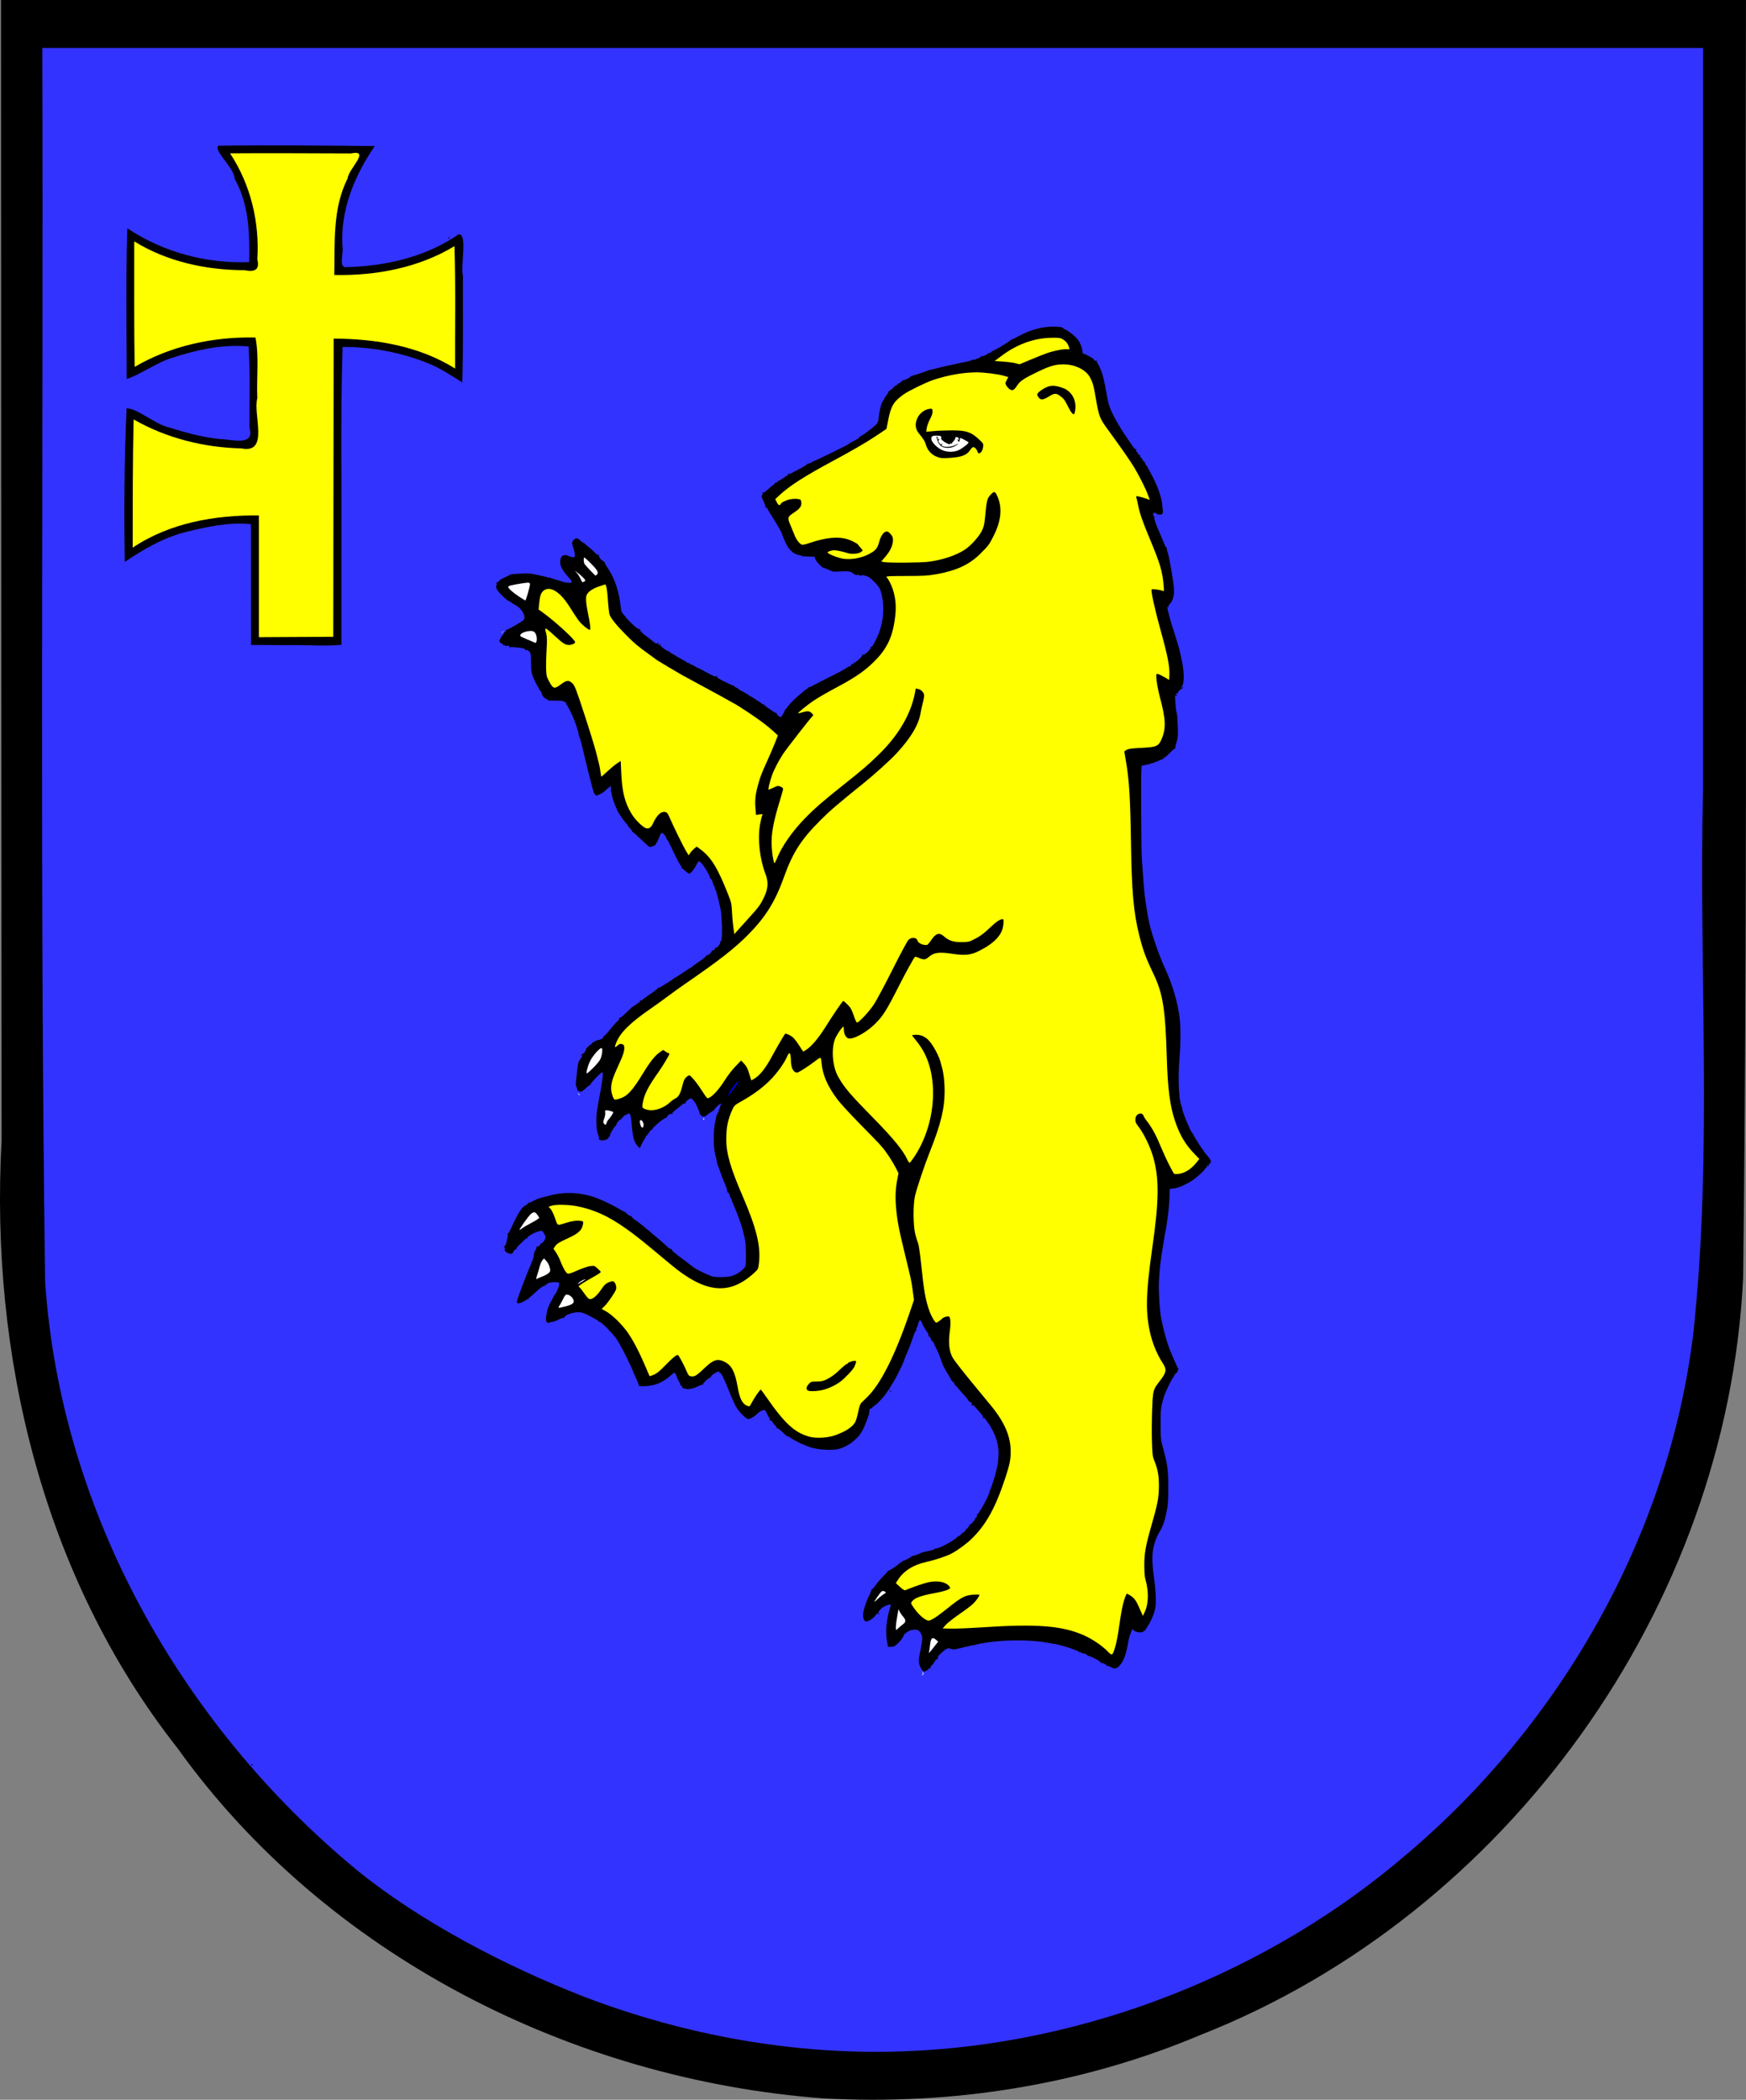
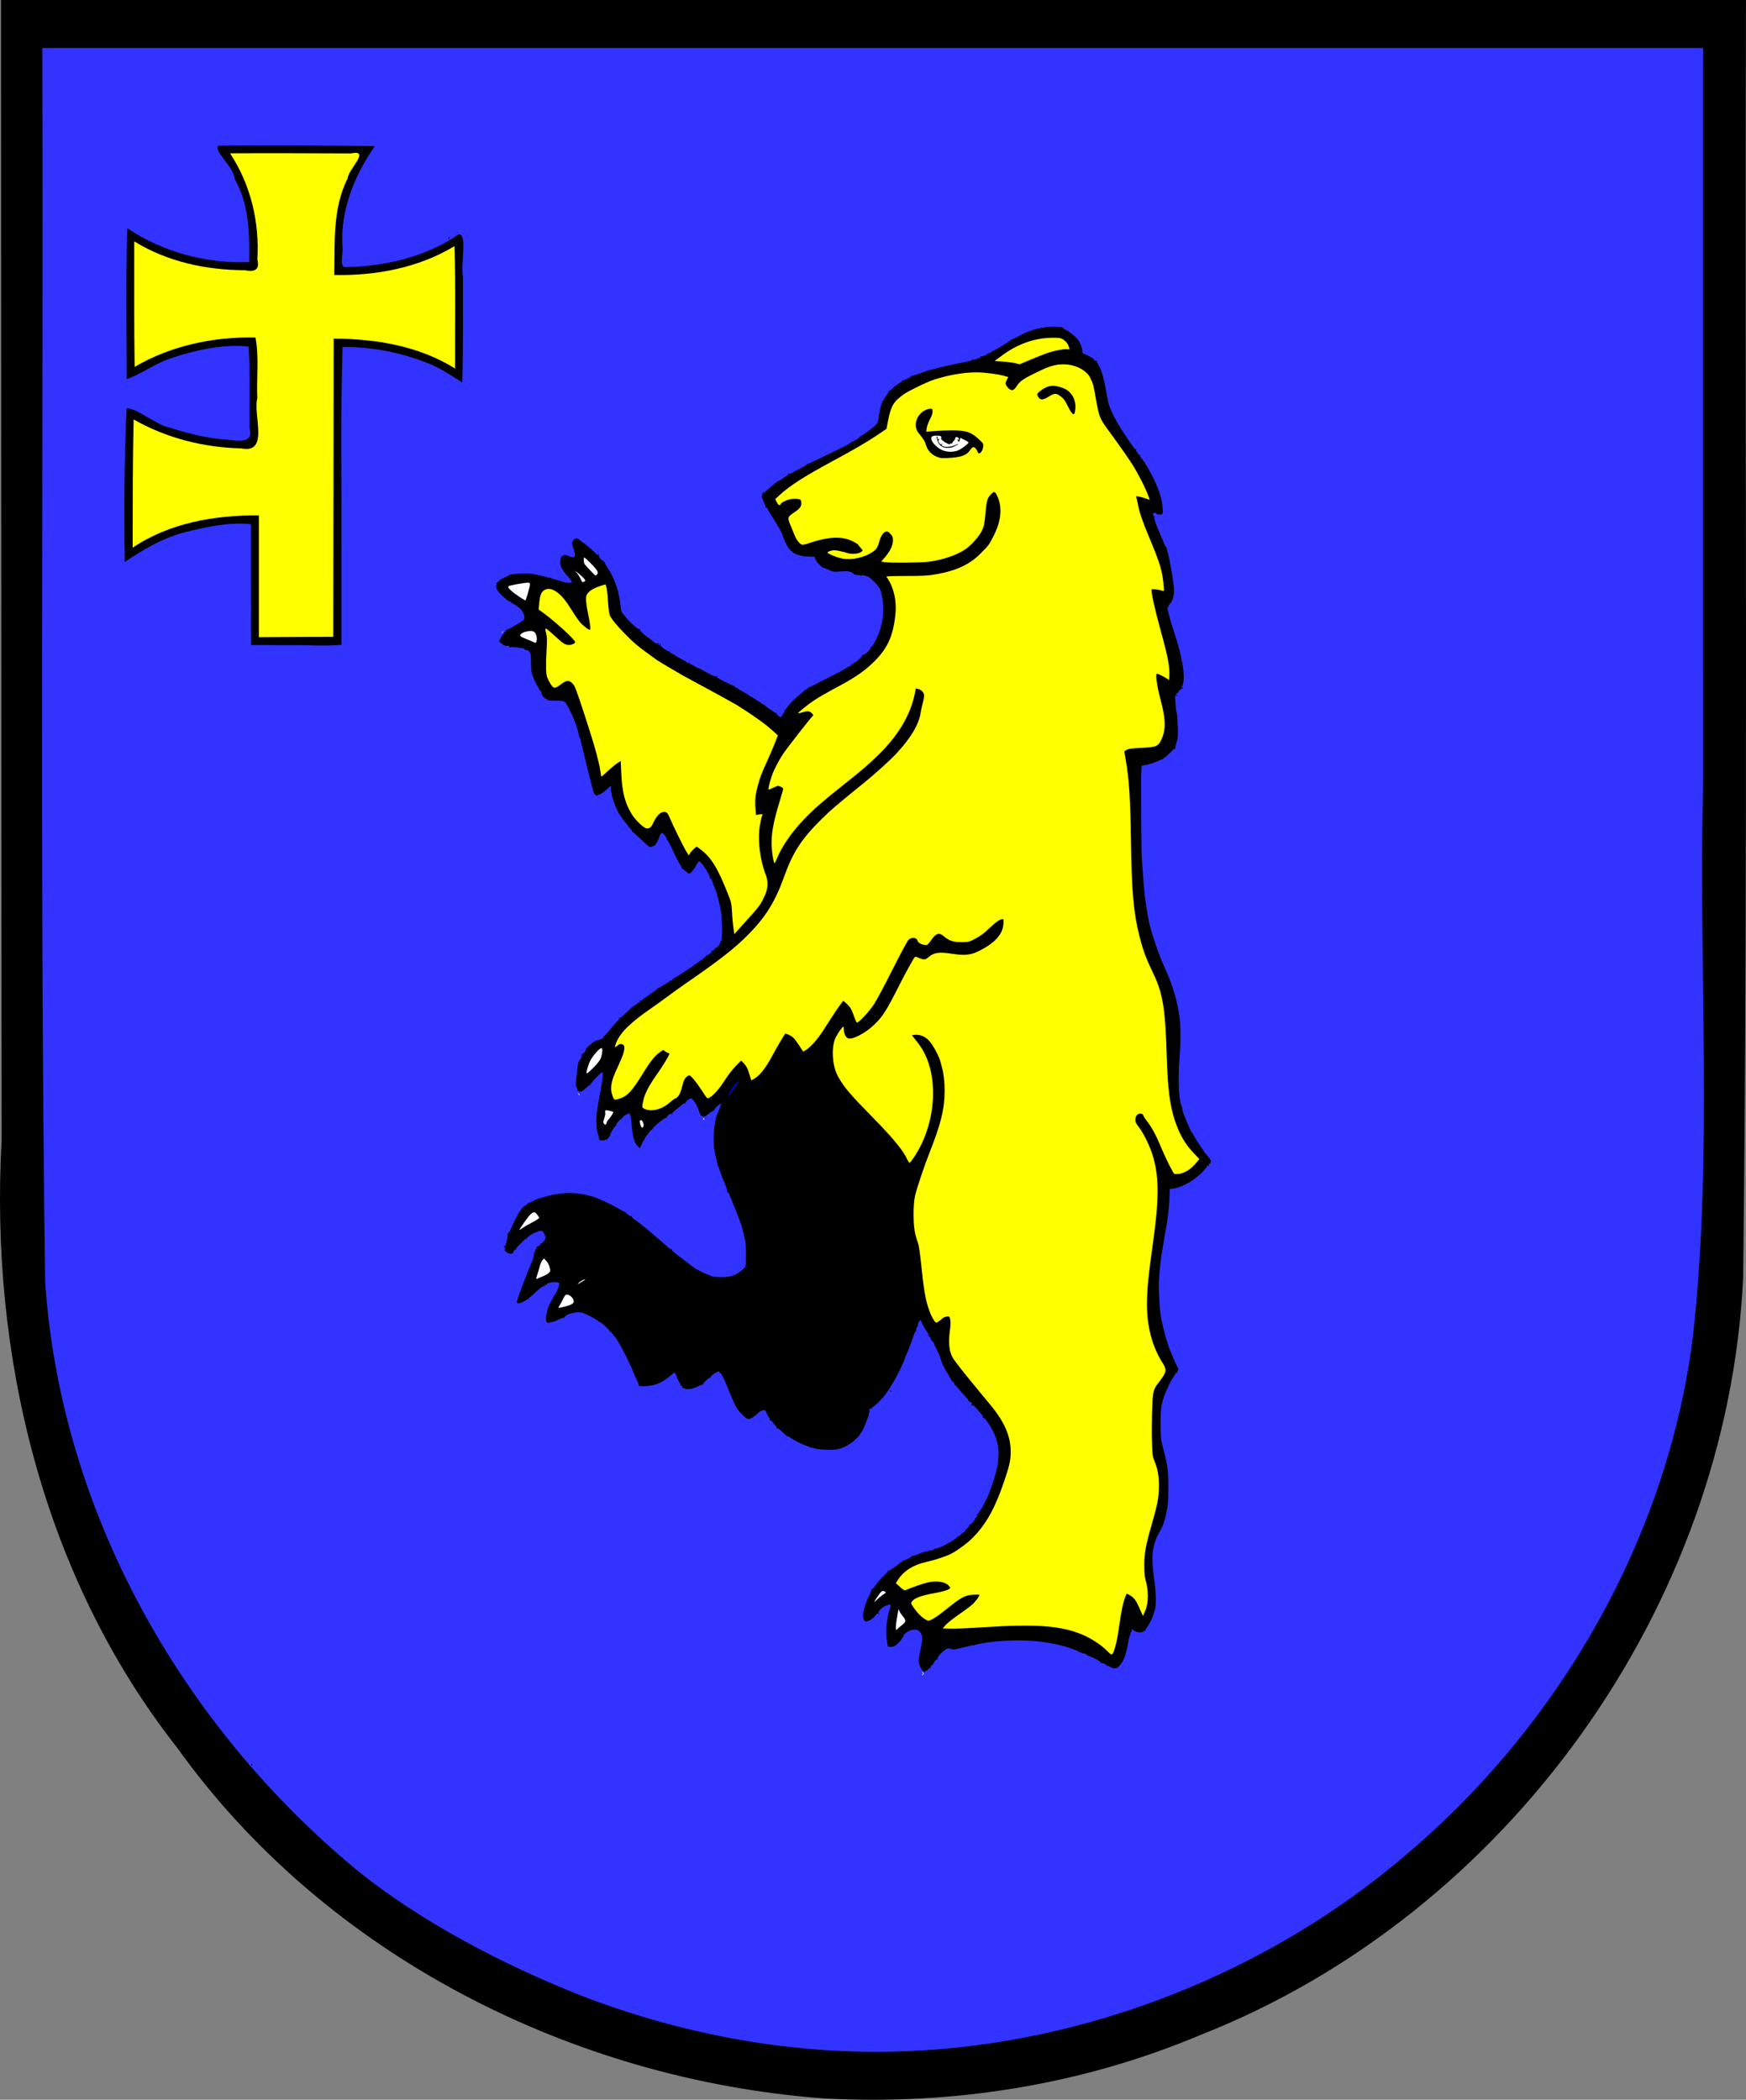
<svg xmlns="http://www.w3.org/2000/svg" version="1.0" width="600" height="721.601" id="svg2">
  <rect width="100%" height="100%" fill="#808080" stroke="none" />
  <defs id="defs5" />
  <path d="M 283.038,721.133 C 196.609,714.701 111.927,671.915 60.991,600.759 C 14.747,541.983 -3.537,465.692 0.558,391.864 C 0.401,261.243 0.422,130.621 0.347,0 C 200.228,0 400.109,0 599.99,0 C 599.569,146.333 600.752,292.707 599.023,439.009 C 593.639,552.212 518.029,657.76 412.655,699.277 C 371.776,716.54 327.273,723.567 283.038,721.133 z" id="path2714" style="fill:#000000" />
  <path d="M 310.605,704.951 C 373.748,702.7 436.524,677.531 483.493,637.144 C 535.985,592.763 573.343,528.105 581.85,458.585 C 588.66,396.341 583.689,333.441 585.246,270.922 C 585.259,186.106 585.254,101.291 585.258,16.475 C 395.017,16.475 204.777,16.475 14.537,16.475 C 14.937,157.814 13.585,299.201 15.509,440.503 C 20.848,519.565 62.36,592.821 122.553,642.605 C 144.124,660.158 173.202,675.486 200.986,686.299 C 235.762,699.546 273.285,706.325 310.605,704.951 z" id="path2694" style="fill:#3333ff;fill-opacity:1" />
  <path d="M 86.374,606.467 C 86.374,606.253 86.476,606.141 86.601,606.218 C 86.726,606.295 86.759,606.471 86.675,606.608 C 86.458,606.958 86.374,606.919 86.374,606.467 z" id="path2690" style="fill:#000000" />
  <path d="M 316.975,575.49 C 317.216,575.249 317.213,575.077 316.961,574.754 C 316.671,574.382 316.688,574.376 317.105,574.703 C 317.467,574.987 317.506,575.158 317.273,575.439 C 317.106,575.64 316.9,575.805 316.815,575.805 C 316.729,575.805 316.802,575.663 316.975,575.49 z" id="path2688" style="fill:#ffffff" />
  <path d="M 316.979,574.011 C 316.586,573.599 316.109,572.684 315.921,571.979 C 315.618,570.843 315.65,570.345 316.197,567.638 C 317.106,563.15 317.13,562.528 316.443,561.307 C 315.779,560.125 315.141,559.873 313.454,560.126 C 312.167,560.319 310.132,561.864 310.462,562.397 C 310.565,562.564 310.533,562.668 310.389,562.628 C 310.246,562.587 310.102,562.675 310.07,562.822 C 309.914,563.547 307.809,565.65 307.04,565.849 C 306.162,566.076 304.978,565.97 305.049,565.67 C 305.071,565.576 304.934,564.614 304.743,563.532 C 304.24,560.681 304.626,556.688 305.782,552.785 C 306.254,551.192 306.191,551.133 304.654,551.739 C 303.33,552.26 302.97,552.528 302.078,553.657 C 301.767,554.051 301.767,554.193 302.078,554.59 C 302.413,555.017 302.403,555.025 301.965,554.682 C 301.542,554.349 301.438,554.371 301.089,554.869 C 300.114,556.262 298.165,557.472 297.381,557.172 C 296.863,556.973 296.502,555.806 296.604,554.657 C 296.738,553.14 297.739,550.102 298.712,548.259 C 299.209,547.316 299.541,546.424 299.45,546.277 C 299.359,546.129 299.406,546.083 299.555,546.175 C 299.703,546.267 300.293,545.653 300.866,544.811 C 301.439,543.969 302.631,542.574 303.515,541.712 C 304.399,540.849 305.099,540.056 305.07,539.95 C 305.042,539.843 305.172,539.756 305.361,539.756 C 305.86,539.756 309.523,537.18 309.372,536.935 C 309.302,536.821 309.451,536.807 309.703,536.904 C 310.015,537.024 310.1,536.98 309.969,536.767 C 309.859,536.59 309.927,536.452 310.126,536.448 C 310.77,536.437 313.559,534.942 313.355,534.717 C 313.244,534.594 313.291,534.573 313.459,534.669 C 313.74,534.83 314.443,534.602 316.633,533.642 C 317.075,533.448 318.249,533.145 319.243,532.968 C 320.237,532.791 321.05,532.539 321.05,532.408 C 321.05,532.278 321.294,532.171 321.591,532.171 C 322.826,532.171 328.022,529.34 329.171,528.042 C 329.441,527.736 329.582,527.667 329.483,527.888 C 329.384,528.109 329.664,527.908 330.106,527.441 C 330.547,526.975 330.949,526.628 330.999,526.67 C 331.048,526.713 331.329,526.504 331.624,526.206 C 331.924,525.902 331.983,525.753 331.758,525.866 C 331.537,525.978 331.748,525.746 332.226,525.353 C 332.705,524.959 333.096,524.445 333.096,524.21 C 333.096,523.975 333.172,523.859 333.265,523.952 C 333.483,524.17 335.235,522.21 335.066,521.937 C 334.996,521.824 335.037,521.731 335.158,521.731 C 335.278,521.731 335.524,521.495 335.705,521.206 C 335.988,520.752 335.969,520.698 335.568,520.812 C 335.285,520.893 335.321,520.829 335.663,520.647 C 336.495,520.204 340.056,513.646 340.056,512.557 C 340.056,512.361 340.165,512.087 340.298,511.947 C 340.532,511.702 342.026,507.039 342.31,505.67 C 342.386,505.302 342.574,504.519 342.727,503.93 C 342.881,503.341 343.059,501.738 343.123,500.368 C 343.294,496.704 342.414,493.606 340.134,489.848 C 339.434,488.694 337.621,486.353 338.063,487.173 C 338.198,487.424 338.161,487.485 337.952,487.356 C 337.779,487.249 337.698,487.065 337.771,486.947 C 337.906,486.729 337.769,486.548 335.578,484.046 C 334.676,483.016 334.278,482.727 334.109,482.976 C 333.931,483.238 333.887,483.224 333.92,482.916 C 333.993,482.234 333.907,481.748 333.743,481.912 C 333.558,482.097 332.561,481.294 332.561,480.96 C 332.561,480.833 331.968,480.107 331.244,479.346 C 330.52,478.586 329.651,477.602 329.313,477.16 C 328.975,476.719 328.544,476.261 328.354,476.143 C 328.165,476.026 328.01,475.781 328.01,475.6 C 328.01,475.419 327.769,475.097 327.475,474.885 C 327.18,474.673 326.939,474.415 326.939,474.312 C 326.939,474.209 326.326,473.136 325.577,471.928 C 324.828,470.72 324.043,469.235 323.833,468.628 C 323.622,468.02 323.374,467.343 323.281,467.122 C 323.187,466.901 323.081,466.583 323.045,466.415 C 322.939,465.917 321.488,462.717 321.303,462.571 C 321.209,462.498 321.05,462.101 320.95,461.69 C 320.849,461.279 320.667,461.005 320.545,461.081 C 320.422,461.156 320.13,460.729 319.895,460.131 C 319.656,459.522 319.347,459.12 319.192,459.216 C 319.028,459.317 318.978,459.222 319.069,458.984 C 319.154,458.763 318.926,458.185 318.562,457.699 C 317.886,456.795 316.932,455.093 316.912,454.752 C 316.906,454.648 316.729,454.324 316.519,454.033 C 316.145,453.514 316.13,453.517 315.783,454.186 C 315.588,454.562 315.429,455.089 315.429,455.358 C 315.429,455.627 315.308,455.922 315.161,456.013 C 315.014,456.104 314.893,456.472 314.893,456.832 C 314.893,457.191 314.79,457.485 314.663,457.485 C 314.537,457.485 314.167,458.298 313.841,459.292 C 313.2,461.248 312.175,463.915 311.378,465.702 C 311.103,466.32 310.878,466.891 310.878,466.971 C 310.878,467.293 309.604,470.086 308.279,472.669 C 306.929,475.301 304.311,479.384 303.413,480.257 C 303.175,480.488 302.616,481.09 302.171,481.596 C 301.725,482.101 300.921,482.812 300.384,483.175 C 299.847,483.538 299.465,483.928 299.535,484.042 C 299.605,484.155 299.476,484.176 299.247,484.089 C 298.95,483.975 298.819,484.109 298.786,484.56 C 298.709,485.62 298.649,485.972 298.449,486.53 C 297.304,489.728 296.544,491.489 296.001,492.2 C 295.644,492.669 295.343,493.151 295.333,493.271 C 295.323,493.391 294.507,494.194 293.521,495.056 C 291.757,496.596 289.661,497.673 287.647,498.075 C 286.182,498.367 282.538,498.275 280.732,497.9 C 278.594,497.456 278.688,497.479 278.086,497.235 C 277.791,497.116 276.966,496.794 276.253,496.52 C 274.782,495.953 272.145,494.546 271.494,493.98 C 271.254,493.771 270.949,493.636 270.816,493.679 C 270.682,493.722 270.199,493.396 269.743,492.954 C 268.096,491.361 267.418,490.814 267.176,490.887 C 267.041,490.928 266.866,490.718 266.788,490.419 C 266.71,490.12 266.55,489.876 266.432,489.876 C 266.314,489.876 265.952,489.447 265.628,488.923 C 265.283,488.365 264.891,488.026 264.683,488.106 C 264.448,488.196 264.381,488.101 264.486,487.827 C 264.573,487.599 264.524,487.334 264.376,487.239 C 264.229,487.143 263.855,486.49 263.547,485.788 C 263.017,484.581 262.939,484.518 262.141,484.659 C 261.676,484.741 260.968,485.135 260.568,485.535 C 259.207,486.894 257.664,487.807 257.013,487.639 C 256.12,487.409 253.965,485.194 252.959,483.473 C 252.479,482.651 251.371,480.172 250.497,477.964 C 248.659,473.317 247.777,471.595 247.366,471.849 C 247.186,471.96 247.137,471.871 247.235,471.613 C 247.358,471.294 247.26,471.232 246.813,471.347 C 246.231,471.496 244.692,472.465 244.548,472.773 C 244.505,472.862 244.286,473.163 244.059,473.442 C 243.833,473.72 243.739,473.767 243.85,473.547 C 243.961,473.326 243.458,473.687 242.732,474.35 C 242.006,475.012 241.452,475.675 241.501,475.822 C 241.55,475.969 241.506,476.005 241.403,475.903 C 241.3,475.8 240.61,476.032 239.87,476.419 C 238.26,477.261 236.321,477.607 235.389,477.219 C 235.021,477.066 234.643,476.955 234.55,476.973 C 234.457,476.991 234.397,476.8 234.416,476.548 C 234.438,476.269 234.294,476.125 234.05,476.179 C 233.829,476.228 233.732,476.185 233.834,476.083 C 233.936,475.981 233.745,475.459 233.409,474.923 C 233.072,474.387 232.723,473.647 232.632,473.279 C 232.542,472.911 232.301,472.382 232.098,472.105 C 231.742,471.617 231.702,471.624 230.949,472.303 C 227.849,475.096 225.199,476.255 221.673,476.359 C 220.345,476.399 219.399,476.325 219.483,476.189 C 219.564,476.057 219.336,475.318 218.976,474.547 C 217.958,472.371 217.453,471.205 217.453,471.033 C 217.453,470.947 216.598,469.098 215.553,466.924 C 213.637,462.941 211.391,459.091 210.982,459.091 C 210.861,459.091 210.761,458.903 210.761,458.674 C 210.761,458.444 210.654,458.323 210.524,458.403 C 210.393,458.484 210.221,458.298 210.14,457.991 C 210.058,457.674 209.867,457.51 209.702,457.612 C 209.541,457.711 209.442,457.668 209.483,457.516 C 209.579,457.153 206.527,454.273 206.046,454.273 C 205.842,454.273 205.675,454.169 205.675,454.041 C 205.675,453.914 204.44,453.173 202.931,452.393 C 200.517,451.147 199.994,450.976 198.581,450.975 C 196.863,450.973 194.325,451.861 194.058,452.558 C 193.978,452.765 193.697,452.934 193.433,452.934 C 193.168,452.934 192.482,453.186 191.909,453.493 C 190.792,454.092 190.032,454.328 189.273,454.314 C 189.012,454.309 188.858,454.401 188.93,454.518 C 189.003,454.635 188.775,454.676 188.425,454.609 C 187.602,454.452 187.451,453.803 187.763,451.773 C 188.038,449.977 188.528,448.674 189.666,446.711 C 190.071,446.011 190.346,445.439 190.276,445.439 C 190.206,445.439 190.376,445.212 190.653,444.934 C 191.271,444.316 192.367,441.473 192.177,440.979 C 191.918,440.304 187.792,440.685 187.937,441.371 C 187.975,441.548 187.819,441.602 187.559,441.502 C 187.251,441.384 187.179,441.433 187.321,441.664 C 187.452,441.876 187.389,441.964 187.145,441.91 C 186.68,441.806 185.455,442.706 183.526,444.569 C 182.726,445.342 181.954,445.974 181.811,445.974 C 181.668,445.974 181.638,446.125 181.744,446.309 C 181.85,446.493 181.84,446.557 181.723,446.451 C 181.605,446.345 181.195,446.481 180.81,446.755 C 179.694,447.547 178.213,448.082 177.815,447.836 C 177.521,447.654 177.567,447.278 178.069,445.79 C 178.659,444.04 181.009,437.875 181.724,436.204 C 183.112,432.956 183.457,431.968 183.457,431.234 C 183.457,430.774 183.705,430.048 184.009,429.621 C 184.313,429.195 184.475,428.706 184.369,428.535 C 184.261,428.36 184.293,428.296 184.442,428.388 C 184.818,428.62 185.912,427.795 185.695,427.444 C 185.593,427.279 185.639,427.229 185.8,427.329 C 186.19,427.57 187.472,425.993 187.471,425.275 C 187.47,424.532 186.515,422.952 186.07,422.957 C 184.705,422.973 180.913,424.928 181.235,425.449 C 181.324,425.594 181.283,425.642 181.143,425.555 C 181.003,425.468 180.412,425.876 179.83,426.462 C 179.248,427.047 178.444,427.839 178.043,428.222 C 177.642,428.604 177.379,429.021 177.457,429.147 C 177.535,429.274 177.408,429.377 177.175,429.377 C 176.942,429.377 176.635,429.682 176.494,430.054 C 176.171,430.903 175.718,431.081 174.783,430.726 C 173.762,430.338 173.254,429.767 173.458,429.237 C 173.557,428.979 173.471,428.687 173.256,428.551 C 172.947,428.355 172.953,428.314 173.297,428.311 C 173.591,428.308 173.846,427.725 174.179,426.293 C 174.437,425.186 174.563,424.144 174.46,423.977 C 174.356,423.808 174.391,423.746 174.538,423.838 C 174.685,423.928 175.074,423.375 175.403,422.608 C 176.307,420.5 178.33,416.52 178.63,416.261 C 178.715,416.187 178.998,415.791 179.26,415.38 C 179.521,414.969 180.146,414.438 180.647,414.198 C 181.149,413.959 181.486,413.644 181.396,413.498 C 181.306,413.353 181.347,413.304 181.487,413.391 C 181.627,413.477 182.398,413.188 183.201,412.749 C 184.004,412.31 185.083,411.847 185.598,411.721 C 186.113,411.595 187.499,411.228 188.677,410.905 C 193.541,409.57 198.654,409.678 203.667,411.222 C 205.701,411.848 209.832,413.744 212.192,415.134 C 213.494,415.901 214.658,416.528 214.779,416.528 C 214.9,416.528 215.04,416.621 215.089,416.734 C 215.286,417.188 216.731,418.116 216.991,417.956 C 217.143,417.861 217.192,417.908 217.098,418.06 C 217.004,418.212 217.437,418.679 218.06,419.097 C 218.684,419.516 219.568,420.164 220.025,420.536 C 220.483,420.908 221.086,421.394 221.366,421.614 C 222.021,422.131 224.923,424.571 225.505,425.094 C 225.75,425.315 226.527,425.978 227.23,426.567 C 227.933,427.156 228.849,427.979 229.266,428.397 C 229.684,428.814 230.238,429.187 230.498,429.225 C 230.759,429.263 230.972,429.431 230.972,429.599 C 230.972,429.766 231.266,430.108 231.625,430.36 C 231.984,430.611 232.476,431.005 232.718,431.235 C 232.961,431.465 233.432,431.834 233.766,432.054 C 234.099,432.275 235.297,433.179 236.427,434.062 C 237.557,434.945 238.719,435.812 239.01,435.987 C 239.85,436.495 242.948,438 243.265,438.054 C 243.424,438.081 243.854,438.272 244.223,438.479 C 245.311,439.089 250.5,439.015 251.852,438.369 C 252.441,438.088 252.995,437.847 253.084,437.834 C 253.361,437.792 254.734,436.772 255.518,436.023 C 256.146,435.425 256.273,435.075 256.298,433.882 C 256.365,430.584 256.292,427.412 256.13,426.616 C 255.69,424.457 254.885,421.268 254.613,420.605 C 254.448,420.203 254.279,419.754 254.238,419.607 C 254.041,418.905 252.722,415.473 252.282,414.521 C 252.01,413.932 251.697,413.149 251.586,412.781 C 251.475,412.413 251.295,411.991 251.185,411.844 C 251.075,411.696 250.834,411.11 250.651,410.54 C 250.452,409.924 250.239,409.63 250.125,409.815 C 250.019,409.986 249.93,409.792 249.926,409.378 C 249.921,408.967 249.558,407.848 249.117,406.891 C 248.677,405.934 248.041,404.308 247.705,403.278 C 247.369,402.247 246.944,401.103 246.76,400.734 C 246.576,400.366 246.354,399.546 246.267,398.911 C 246.179,398.276 246.05,397.664 245.981,397.551 C 245.911,397.438 245.715,396.512 245.545,395.493 C 245.117,392.929 245.197,388.331 245.712,385.829 C 245.949,384.678 246.163,383.616 246.187,383.468 C 246.211,383.321 246.297,383.14 246.378,383.067 C 246.576,382.887 247.565,380.327 247.567,379.988 C 247.568,379.841 247.689,379.632 247.836,379.524 C 247.992,379.409 247.931,379.326 247.69,379.323 C 247.209,379.318 245.215,381.271 245.422,381.544 C 245.498,381.646 245.486,381.674 245.395,381.607 C 245.258,381.507 243.681,382.559 242.473,383.555 C 242.131,383.838 241.367,383.742 240.906,383.359 C 240.717,383.202 240.41,382.56 240.224,381.932 C 239.87,380.733 238.891,378.765 238.511,378.486 C 238.388,378.396 238.286,378.215 238.284,378.085 C 238.282,377.954 238.171,377.877 238.039,377.914 C 237.906,377.951 237.798,377.86 237.798,377.713 C 237.798,377.231 237.052,377.432 236.212,378.139 C 235.758,378.52 235.466,378.961 235.563,379.117 C 235.671,379.292 235.611,379.323 235.407,379.197 C 235.204,379.071 234.745,379.296 234.228,379.773 C 233.762,380.204 232.812,380.97 232.117,381.477 C 231.353,382.033 230.905,382.545 230.985,382.77 C 231.083,383.045 231.029,383.069 230.777,382.86 C 230.528,382.653 230.243,382.743 229.717,383.196 C 229.322,383.536 229.071,383.887 229.16,383.976 C 229.248,384.065 229.14,384.138 228.919,384.138 C 228.147,384.138 223.922,387.726 224.088,388.24 C 224.127,388.361 224.044,388.389 223.903,388.302 C 223.762,388.215 223.338,388.658 222.962,389.286 C 222.585,389.914 222.273,390.308 222.268,390.161 C 222.264,390.013 222.057,390.315 221.809,390.83 C 221.561,391.345 221.292,391.827 221.212,391.901 C 221.133,391.974 220.793,392.616 220.458,393.327 L 219.849,394.62 L 219.072,393.787 C 217.863,392.493 217.395,390.679 217.033,385.885 C 216.945,384.711 216.732,383.485 216.561,383.161 L 216.249,382.572 L 215.103,383.099 C 214.472,383.388 214.029,383.744 214.119,383.888 C 214.208,384.033 214.121,384.118 213.926,384.077 C 213.731,384.037 213.602,384.154 213.639,384.338 C 213.676,384.522 213.6,384.643 213.47,384.606 C 213.145,384.514 211.832,385.955 211.832,386.404 C 211.832,386.605 211.742,386.81 211.631,386.859 C 211.071,387.108 209.346,390.129 209.612,390.394 C 209.704,390.487 209.639,390.562 209.467,390.562 C 209.295,390.562 209.155,390.724 209.155,390.921 C 209.155,391.118 208.848,391.419 208.473,391.59 C 207.3,392.124 205.585,391.911 205.834,391.262 C 205.903,391.082 205.766,390.472 205.53,389.907 C 204.932,388.476 204.735,384.66 205.12,381.971 C 205.297,380.733 205.79,377.914 206.215,375.705 C 206.64,373.497 207.036,370.942 207.096,370.028 C 207.197,368.476 207.171,368.384 206.706,368.632 C 206,369.011 202.851,372.365 202.931,372.654 C 202.968,372.786 202.866,372.895 202.704,372.895 C 202.542,372.895 202.017,373.286 201.539,373.765 C 200.377,374.926 199.203,375.557 199.05,375.101 C 198.988,374.916 198.824,374.835 198.685,374.92 C 198.547,375.006 198.456,374.977 198.483,374.855 C 198.535,374.623 198.278,373.828 197.943,373.183 C 197.835,372.973 197.908,371.528 198.107,369.97 C 198.305,368.413 198.509,366.688 198.559,366.137 C 198.609,365.586 198.846,364.834 199.084,364.464 C 200.488,362.292 200.491,362.285 199.939,362.722 C 199.459,363.102 199.452,363.092 199.796,362.539 C 199.997,362.217 200.244,362.005 200.345,362.068 C 200.561,362.201 201.494,360.861 201.312,360.679 C 201.152,360.519 202.697,358.975 203.019,358.975 C 203.155,358.975 203.266,358.857 203.266,358.714 C 203.266,358.454 204.717,357.582 205.324,357.476 C 206.558,357.261 207.506,356.764 207.368,356.405 C 207.284,356.187 207.336,356.043 207.484,356.086 C 207.631,356.129 208.605,355.101 209.647,353.802 C 210.689,352.503 211.856,351.193 212.239,350.892 C 212.638,350.578 212.872,350.18 212.788,349.961 C 212.699,349.729 212.756,349.649 212.931,349.757 C 213.194,349.919 214.059,349.182 216.878,346.393 C 217.399,345.878 217.732,345.637 217.619,345.858 C 217.505,346.079 217.648,345.993 217.935,345.668 C 218.223,345.343 218.533,345.153 218.625,345.244 C 218.717,345.336 218.792,345.29 218.792,345.142 C 218.792,344.994 219.1,344.733 219.476,344.561 C 219.891,344.372 220.085,344.126 219.968,343.937 C 219.838,343.728 219.921,343.681 220.22,343.796 C 220.465,343.89 220.666,343.857 220.666,343.723 C 220.666,343.588 221.925,342.642 223.463,341.621 C 225.002,340.599 226.176,339.67 226.073,339.555 C 225.97,339.441 226.009,339.417 226.16,339.502 C 226.31,339.588 227.121,339.185 227.96,338.608 C 228.8,338.031 229.61,337.559 229.761,337.559 C 229.911,337.559 230.035,337.439 230.035,337.292 C 230.035,337.144 230.21,337.024 230.423,337.024 C 230.637,337.024 230.908,336.867 231.025,336.675 C 231.143,336.483 231.661,336.118 232.176,335.864 C 232.692,335.61 234.054,334.743 235.203,333.938 C 236.353,333.132 237.397,332.473 237.523,332.473 C 237.65,332.473 237.793,332.383 237.843,332.272 C 237.938,332.058 238.05,331.976 240.977,329.964 C 242.021,329.247 242.798,328.536 242.704,328.384 C 242.611,328.232 242.663,328.187 242.82,328.284 C 243.2,328.519 244.809,327.151 244.583,326.786 C 244.487,326.629 244.52,326.571 244.657,326.655 C 244.794,326.74 245.205,326.568 245.569,326.272 C 245.932,325.976 246.061,325.824 245.854,325.933 C 245.612,326.061 245.544,326.025 245.662,325.834 C 245.763,325.67 245.993,325.587 246.172,325.648 C 246.579,325.788 247.771,323.967 247.53,323.576 C 247.432,323.418 247.474,323.364 247.623,323.456 C 248.198,323.811 248.299,318.898 247.824,313.735 C 247.673,312.094 246.148,305.98 245.79,305.583 C 245.664,305.444 245.561,305.112 245.561,304.847 C 245.561,304.582 245.461,304.365 245.338,304.365 C 245.215,304.365 245.115,304.198 245.115,303.993 C 245.115,303.415 244.453,301.956 244.19,301.956 C 244.061,301.956 243.974,301.866 243.998,301.755 C 244.122,301.182 241.982,297.55 240.86,296.427 C 240.305,295.872 240.236,295.862 239.898,296.283 C 239.697,296.532 239.305,297.187 239.026,297.738 C 238.416,298.942 237.253,300.246 236.803,300.229 C 236.623,300.222 236.028,299.795 235.48,299.279 C 234.932,298.764 234.39,298.371 234.276,298.406 C 234.163,298.441 234.145,298.26 234.236,298.005 C 234.328,297.749 234.307,297.627 234.189,297.733 C 233.984,297.918 232.707,295.514 230.484,290.759 C 229.922,289.556 229.37,288.572 229.258,288.572 C 229.145,288.572 229.053,288.413 229.053,288.22 C 229.053,287.638 227.809,286.139 227.393,286.221 C 227.181,286.262 226.785,286.949 226.514,287.746 C 226.244,288.544 225.822,289.417 225.578,289.687 C 225.333,289.957 225.242,290.188 225.376,290.199 C 225.509,290.211 225.141,290.443 224.558,290.714 C 223.878,291.031 223.351,291.125 223.086,290.977 C 222.859,290.85 221.53,289.655 220.132,288.321 C 218.735,286.986 217.5,285.895 217.389,285.895 C 217.277,285.895 217.186,285.757 217.186,285.589 C 217.186,285.421 216.825,284.939 216.385,284.518 C 215.945,284.098 215.667,283.753 215.768,283.753 C 215.87,283.753 215.59,283.362 215.146,282.883 C 214.356,282.031 214.147,281.748 212.738,279.632 C 211.895,278.365 210.229,273.981 210.227,273.023 C 210.226,272.643 210.139,272.245 210.033,272.139 C 209.927,272.033 209.878,271.507 209.924,270.97 C 210.003,270.058 209.976,270.019 209.515,270.374 C 209.243,270.583 208.814,270.96 208.56,271.211 C 207.633,272.131 206.282,273.046 205.85,273.046 C 205.607,273.046 205.407,273.155 205.407,273.288 C 205.407,273.422 205.179,273.471 204.899,273.398 C 204.605,273.321 204.219,272.796 203.982,272.151 C 203.603,271.116 201.858,264.185 200.165,256.984 C 199.767,255.291 199.283,253.59 199.089,253.203 C 198.895,252.817 198.788,252.45 198.851,252.386 C 198.967,252.271 198.32,250.1 197.508,247.883 C 196.868,246.134 194.997,242.311 194.688,242.12 C 194.542,242.03 194.487,241.852 194.566,241.726 C 194.644,241.599 194.567,241.408 194.395,241.301 C 194.187,241.173 194.147,241.234 194.277,241.483 C 194.384,241.69 194.277,241.619 194.039,241.324 C 193.656,240.85 193.283,240.789 190.807,240.789 C 189.267,240.789 188.145,240.743 188.313,240.687 C 188.481,240.631 188.249,240.43 187.798,240.24 C 186.902,239.863 186.127,238.872 186.063,238.021 C 186.041,237.723 185.944,237.528 185.849,237.587 C 185.754,237.645 185.53,237.366 185.35,236.966 C 185.171,236.565 184.825,235.937 184.581,235.569 C 184.337,235.201 183.78,234.056 183.343,233.026 C 182.622,231.325 182.544,230.847 182.497,227.851 C 182.452,224.945 182.38,224.475 181.893,223.916 C 181.548,223.519 181.132,223.321 180.785,223.388 C 180.48,223.446 180.295,223.389 180.375,223.26 C 180.455,223.131 180.295,222.954 180.019,222.867 C 179.135,222.586 175.859,222.261 175.324,222.401 C 174.952,222.498 174.866,222.439 175.019,222.193 C 175.181,221.931 175.004,221.876 174.276,221.961 C 173.708,222.027 173.386,221.968 173.481,221.815 C 173.573,221.666 173.446,221.632 173.18,221.734 C 172.908,221.839 172.787,221.803 172.885,221.646 C 172.975,221.5 172.945,221.381 172.819,221.381 C 172.693,221.381 172.338,221.176 172.03,220.926 C 171.492,220.49 171.487,220.435 171.907,219.521 C 172.148,218.998 172.575,218.359 172.856,218.102 C 173.136,217.844 173.261,217.633 173.132,217.633 C 173.003,217.633 173.167,217.444 173.497,217.214 C 173.827,216.983 174.015,216.663 173.917,216.503 C 173.815,216.338 173.86,216.288 174.023,216.389 C 174.18,216.486 175.64,215.768 177.267,214.795 C 180.186,213.047 180.225,213.011 180.203,212.049 C 180.167,210.554 178.79,208.788 176.898,207.811 C 176.456,207.583 175.895,207.221 175.65,207.007 C 175.405,206.793 175.044,206.591 174.847,206.558 C 174.65,206.525 173.72,205.781 172.78,204.905 C 170.862,203.117 170.163,201.868 170.611,201.03 C 170.824,200.631 170.809,200.498 170.55,200.49 C 170.361,200.484 170.537,200.3 170.942,200.08 C 171.347,199.861 171.678,199.581 171.678,199.458 C 171.678,199.336 172.431,198.9 173.351,198.49 C 174.271,198.079 175.084,197.672 175.158,197.583 C 175.342,197.362 175.927,197.295 179.173,197.12 C 181.473,196.996 182.446,197.073 184.527,197.543 C 185.926,197.86 187.253,198.148 187.477,198.185 C 187.7,198.221 188.039,198.348 188.231,198.466 C 188.422,198.584 188.65,198.61 188.737,198.523 C 188.824,198.435 189.027,198.465 189.187,198.588 C 189.348,198.711 190.082,198.963 190.818,199.148 C 191.554,199.332 192.578,199.639 193.093,199.829 C 194.429,200.322 196.365,200.443 196.501,200.042 C 196.562,199.863 196.081,199.14 195.433,198.436 C 192.865,195.648 192.161,194.024 192.651,192.022 C 192.954,190.787 194.164,190.403 195.523,191.111 C 196.072,191.397 196.774,191.565 197.085,191.483 C 197.588,191.352 197.632,191.202 197.488,190.133 C 197.398,189.472 197.155,188.527 196.949,188.032 C 196.426,186.781 196.479,186.155 197.159,185.521 C 197.954,184.781 198.429,184.835 199.437,185.779 C 199.907,186.22 200.409,186.581 200.552,186.581 C 200.695,186.581 200.852,186.672 200.901,186.784 C 200.95,186.895 201.532,187.402 202.195,187.91 C 202.857,188.418 203.833,189.29 204.362,189.849 C 205.282,190.819 205.92,191.21 205.516,190.555 C 205.396,190.362 205.442,190.319 205.638,190.44 C 205.81,190.546 205.884,190.743 205.801,190.877 C 205.603,191.198 206.763,192.759 207.063,192.574 C 207.19,192.495 207.261,192.59 207.221,192.785 C 207.18,192.981 207.327,193.1 207.549,193.05 C 207.77,193.001 207.866,193.045 207.764,193.147 C 207.661,193.25 208.156,194.194 208.863,195.244 C 211.267,198.819 212.787,203.378 213.296,208.545 C 213.444,210.046 213.602,210.442 214.39,211.304 C 214.897,211.857 215.312,212.369 215.312,212.441 C 215.312,212.514 216.185,213.414 217.253,214.442 C 218.478,215.621 219.359,216.269 219.642,216.199 C 219.91,216.132 220.041,216.216 219.967,216.408 C 219.837,216.747 220.981,217.884 222.54,218.965 C 223.055,219.323 223.537,219.688 223.61,219.776 C 223.684,219.865 224.174,220.26 224.7,220.654 C 225.458,221.223 225.724,221.303 225.99,221.041 C 226.175,220.86 226.303,220.832 226.275,220.98 C 226.165,221.558 226.3,221.94 226.559,221.78 C 226.709,221.687 226.751,221.481 226.652,221.321 C 226.547,221.152 226.596,221.107 226.77,221.214 C 226.933,221.315 227.013,221.545 226.948,221.724 C 226.818,222.079 229.424,223.947 229.965,223.887 C 230.148,223.867 230.239,223.944 230.169,224.057 C 230.099,224.171 230.412,224.417 230.864,224.604 C 231.317,224.792 231.829,225.077 232.004,225.238 C 232.178,225.399 233.101,225.94 234.055,226.44 C 235.01,226.941 235.989,227.52 236.231,227.728 C 236.588,228.035 236.698,228.04 236.812,227.755 C 236.904,227.526 236.96,227.567 236.974,227.873 C 236.985,228.13 237.187,228.341 237.422,228.341 C 237.657,228.341 238.203,228.593 238.636,228.902 C 239.069,229.21 239.573,229.484 239.757,229.511 C 239.94,229.538 240.628,229.873 241.286,230.256 C 241.944,230.639 243.245,231.335 244.177,231.803 C 245.615,232.525 245.94,232.601 246.319,232.304 C 246.709,231.999 246.724,232.009 246.435,232.379 C 246.147,232.748 246.479,232.993 248.978,234.253 C 250.559,235.05 252.001,235.686 252.183,235.666 C 252.366,235.646 252.451,235.732 252.373,235.859 C 252.295,235.985 252.537,236.165 252.912,236.259 C 253.286,236.353 253.592,236.522 253.592,236.634 C 253.592,236.746 254.385,237.245 255.354,237.742 C 256.323,238.239 257.241,238.797 257.394,238.981 C 257.547,239.165 257.78,239.316 257.91,239.316 C 258.041,239.316 258.748,239.738 259.481,240.253 C 260.214,240.769 260.88,241.19 260.962,241.19 C 261.043,241.19 261.364,241.427 261.674,241.716 C 261.985,242.006 262.341,242.179 262.466,242.102 C 262.591,242.025 262.693,242.077 262.693,242.219 C 262.693,242.36 263.085,242.729 263.563,243.038 C 264.042,243.348 264.914,243.951 265.501,244.379 C 266.089,244.808 266.664,245.1 266.779,245.028 C 266.895,244.957 266.957,245.038 266.916,245.21 C 266.81,245.659 268.357,246.771 268.506,246.352 C 268.569,246.173 268.916,245.592 269.276,245.062 C 269.636,244.532 269.777,244.184 269.591,244.289 C 269.404,244.395 269.493,244.237 269.787,243.939 C 270.082,243.641 270.563,243.057 270.858,242.642 C 271.529,241.694 273.77,239.488 275.007,238.556 C 275.522,238.168 276.155,237.619 276.412,237.338 C 276.67,237.056 276.881,236.922 276.881,237.041 C 276.881,237.16 277.122,236.979 277.416,236.639 C 277.711,236.3 277.952,236.103 277.952,236.203 C 277.952,236.302 278.885,235.88 280.026,235.263 C 281.167,234.647 282.944,233.73 283.975,233.225 C 287.686,231.406 290.054,230.134 291.052,229.424 C 291.503,229.103 291.872,228.923 291.872,229.025 C 291.872,229.126 292.051,229.061 292.27,228.879 C 292.489,228.697 292.604,228.443 292.524,228.314 C 292.444,228.185 292.566,228.151 292.795,228.239 C 293.023,228.327 293.21,228.273 293.21,228.12 C 293.21,227.967 293.421,227.772 293.679,227.688 C 294.428,227.442 296.492,225.457 296.308,225.16 C 296.21,225.002 296.36,224.931 296.666,224.99 C 297.315,225.115 299.488,222.877 299.202,222.378 C 299.098,222.198 299.107,222.135 299.222,222.238 C 299.564,222.547 300.024,221.899 301.208,219.442 C 303.666,214.34 304.206,208.486 302.697,203.296 C 302.357,202.125 301.917,201.462 300.574,200.092 C 298.874,198.358 298.394,198.059 296.724,197.696 C 296,197.538 295.864,197.572 296.039,197.862 C 296.222,198.166 296.185,198.167 295.818,197.869 C 295.576,197.674 295.034,197.549 294.614,197.594 C 294.121,197.645 293.633,197.473 293.243,197.109 C 292.424,196.346 291.466,196.196 288.683,196.393 C 286.504,196.548 286.213,196.507 284.832,195.854 C 284.011,195.465 283.221,195.147 283.077,195.147 C 282.547,195.147 280.509,193.039 280.225,192.197 L 279.932,191.326 L 277.919,191.275 C 276.812,191.246 275.795,191.157 275.658,191.075 C 275.521,190.994 274.987,190.839 274.472,190.731 C 273.956,190.623 273.384,190.413 273.2,190.265 C 273.016,190.117 272.866,190.052 272.866,190.121 C 272.866,190.19 272.376,189.78 271.777,189.211 C 270.838,188.317 270.367,187.497 269.113,184.573 C 268.987,184.279 268.801,183.745 268.7,183.387 C 268.512,182.725 266.749,179.708 264.545,176.279 C 264.165,175.688 263.775,174.986 263.677,174.719 C 263.575,174.437 263.369,174.314 263.189,174.426 C 263.003,174.54 262.95,174.501 263.057,174.328 C 263.155,174.169 262.858,173.247 262.396,172.28 C 261.72,170.866 261.619,170.445 261.88,170.131 C 262.058,169.916 262.115,169.596 262.006,169.419 C 261.875,169.208 261.921,169.169 262.142,169.305 C 262.355,169.437 262.931,169.079 263.723,168.323 C 264.408,167.669 265.304,166.927 265.713,166.673 C 266.123,166.42 266.388,166.099 266.302,165.96 C 266.216,165.821 266.332,165.779 266.561,165.867 C 266.789,165.954 266.976,165.901 266.976,165.748 C 266.976,165.595 267.205,165.397 267.485,165.308 C 267.764,165.22 268.517,164.763 269.158,164.293 C 269.798,163.823 270.443,163.431 270.59,163.42 C 270.737,163.41 270.823,163.242 270.78,163.046 C 270.734,162.834 270.856,162.75 271.084,162.837 C 271.294,162.918 271.69,162.828 271.965,162.637 C 272.239,162.446 273.488,161.772 274.739,161.14 C 275.991,160.508 277.111,159.83 277.229,159.633 C 277.347,159.437 277.669,159.277 277.946,159.277 C 278.223,159.277 278.611,159.126 278.809,158.942 C 279.007,158.758 279.347,158.568 279.564,158.519 C 280.109,158.398 291.424,152.866 291.598,152.636 C 291.768,152.411 292.733,151.848 294.067,151.195 C 294.611,150.929 295.164,150.519 295.295,150.285 C 295.426,150.051 295.583,149.898 295.643,149.945 C 295.805,150.07 299.265,147.559 300.578,146.365 C 301.672,145.369 301.719,145.26 302.011,142.984 C 302.334,140.463 302.963,138.257 303.553,137.572 C 303.754,137.34 303.918,137.056 303.918,136.942 C 303.918,136.827 304.276,136.281 304.714,135.729 C 305.151,135.176 305.423,134.637 305.316,134.53 C 305.21,134.424 305.303,134.377 305.524,134.426 C 305.746,134.475 305.893,134.357 305.852,134.161 C 305.811,133.966 305.889,133.874 306.024,133.958 C 306.159,134.041 306.554,133.75 306.901,133.311 C 307.248,132.872 307.682,132.511 307.866,132.51 C 308.05,132.508 308.201,132.414 308.201,132.301 C 308.201,132.187 308.622,131.867 309.138,131.589 C 309.653,131.312 310.075,130.963 310.075,130.814 C 310.075,130.666 310.145,130.615 310.231,130.701 C 310.419,130.888 313.019,129.618 313.019,129.338 C 313.019,129.23 313.23,129.131 313.488,129.117 C 313.881,129.095 317.832,127.78 319.176,127.224 C 319.397,127.132 319.799,127.035 320.069,127.007 C 320.338,126.979 321.001,126.825 321.541,126.664 C 322.697,126.318 326.879,125.36 329.349,124.875 C 333.01,124.155 334.167,123.86 334.167,123.645 C 334.167,123.523 334.349,123.493 334.572,123.578 C 334.795,123.664 335.126,123.616 335.308,123.473 C 335.49,123.329 335.975,123.132 336.386,123.033 C 336.845,122.924 337.062,122.739 336.947,122.554 C 336.838,122.376 336.881,122.326 337.053,122.432 C 337.432,122.667 339.562,121.816 339.371,121.507 C 339.291,121.377 339.432,121.35 339.685,121.447 C 339.994,121.566 340.082,121.522 339.952,121.313 C 339.827,121.111 339.904,121.058 340.174,121.161 C 340.417,121.255 340.655,121.144 340.751,120.892 C 340.841,120.657 341.013,120.525 341.133,120.599 C 341.253,120.673 341.542,120.543 341.775,120.311 C 342.007,120.078 342.198,119.955 342.198,120.038 C 342.198,120.121 342.812,119.798 343.563,119.321 C 344.314,118.844 345.335,118.213 345.831,117.918 C 346.328,117.624 346.978,117.173 347.277,116.917 C 347.575,116.661 347.819,116.513 347.819,116.589 C 347.819,116.665 348.693,116.251 349.76,115.669 C 354.136,113.283 358.242,112.17 362.353,112.256 C 364.003,112.29 365.051,112.426 365.172,112.622 C 365.278,112.793 365.663,113.063 366.028,113.224 C 367.223,113.748 369.371,115.447 370.321,116.62 C 371.087,117.566 371.925,119.577 371.962,120.56 C 371.982,121.095 372.099,121.532 372.222,121.532 C 372.83,121.532 375.927,123.227 375.927,123.559 C 375.927,123.923 376.277,124.069 376.864,123.951 C 377.011,123.921 377.045,123.983 376.939,124.09 C 376.833,124.196 376.959,124.597 377.219,124.982 C 378.337,126.633 379.204,129.371 379.941,133.578 C 380.264,135.419 380.698,137.631 380.907,138.495 C 381.451,140.751 383.397,144.591 385.983,148.512 C 389.728,154.189 390.006,154.557 390.379,154.326 C 390.5,154.251 390.537,154.431 390.46,154.725 C 390.382,155.025 390.452,155.261 390.619,155.261 C 390.783,155.261 390.918,155.39 390.918,155.548 C 390.918,155.959 391.623,156.608 391.837,156.394 C 391.936,156.295 391.937,156.422 391.84,156.675 C 391.743,156.928 391.778,157.135 391.918,157.135 C 392.057,157.135 392.395,157.549 392.668,158.056 C 392.94,158.562 393.279,158.905 393.42,158.817 C 393.562,158.73 393.597,158.788 393.5,158.946 C 393.402,159.104 393.474,159.398 393.659,159.6 C 394.097,160.077 394.472,160.73 396.163,163.961 C 397.776,167.044 399.156,171.011 399.369,173.174 C 399.45,173.996 399.555,175.057 399.603,175.531 C 399.653,176.026 399.537,176.521 399.33,176.693 C 398.961,176.999 397.342,176.797 397.342,176.445 C 397.342,176.34 397.101,176.237 396.807,176.215 C 396.235,176.172 396.035,177.034 396.543,177.348 C 396.693,177.441 396.745,177.63 396.659,177.769 C 396.523,177.989 397.149,180.006 397.857,181.629 C 397.986,181.923 398.271,182.586 398.491,183.101 C 398.712,183.616 399.126,184.58 399.413,185.243 C 399.7,185.905 400.089,186.839 400.277,187.317 C 400.465,187.796 400.732,188.187 400.87,188.187 C 401.009,188.187 401.055,188.295 400.974,188.426 C 400.892,188.558 401.019,189.19 401.255,189.832 C 401.786,191.276 403.159,199.074 403.396,201.996 C 403.598,204.494 403.144,206.314 402.013,207.534 C 401.637,207.939 401.415,208.408 401.519,208.576 C 401.635,208.765 401.589,208.809 401.399,208.691 C 401.229,208.586 401.09,208.576 401.09,208.668 C 401.09,208.967 402.427,214.123 402.668,214.75 C 403.034,215.709 405.166,222.622 405.264,223.172 C 405.295,223.348 405.572,224.56 405.879,225.866 C 407.015,230.707 407.095,234.799 406.078,236.087 C 405.832,236.399 405.866,236.438 406.257,236.291 C 406.547,236.182 406.674,236.216 406.576,236.375 C 406.486,236.52 406.304,236.639 406.172,236.639 C 405.771,236.639 404.549,237.996 404.713,238.26 C 404.797,238.396 404.665,238.43 404.419,238.336 C 404.024,238.184 404.012,238.239 404.315,238.807 C 404.632,239.402 404.623,239.422 404.196,239.069 C 403.762,238.711 403.743,238.843 403.89,241.205 C 403.976,242.589 404.152,244.146 404.282,244.664 C 404.411,245.183 404.528,245.788 404.541,246.009 C 404.919,252.046 404.887,253.399 404.324,255.057 C 404.01,255.984 403.825,256.861 403.913,257.004 C 404.002,257.148 403.965,257.232 403.831,257.191 C 403.698,257.151 402.846,257.882 401.938,258.816 C 401.03,259.75 400.283,260.413 400.278,260.289 C 400.274,260.164 400.093,260.296 399.877,260.582 C 399.661,260.868 399.484,261.029 399.484,260.94 C 399.484,260.851 398.789,261.114 397.939,261.526 C 397.09,261.937 395.473,262.479 394.345,262.73 L 392.295,263.186 L 392.203,265.372 C 392.053,268.949 392.195,293.108 392.379,295.047 C 392.472,296.032 392.599,297.839 392.662,299.062 C 392.725,300.286 392.842,301.95 392.922,302.759 C 393.003,303.569 393.111,304.774 393.163,305.436 C 393.353,307.844 393.718,310.462 394.565,315.475 C 395.226,319.389 397.986,327.665 400.301,332.676 C 402.944,338.399 404.732,344.483 405.382,349.966 C 405.746,353.039 405.733,358.521 405.351,363.172 C 404.733,370.709 405.029,377.79 406.067,380.274 C 406.278,380.779 406.396,381.193 406.329,381.193 C 405.96,381.193 409.065,388.738 409.634,389.224 C 409.72,389.297 409.97,389.719 410.189,390.161 C 410.409,390.602 411.011,391.612 411.527,392.405 C 412.044,393.198 412.587,394.036 412.734,394.268 C 412.882,394.499 413.153,394.853 413.337,395.054 C 413.521,395.255 413.672,395.501 413.673,395.601 C 413.673,395.7 414.005,396.147 414.409,396.594 C 415.68,397.996 416.36,399.089 416.074,399.266 C 415.925,399.358 415.875,399.548 415.962,399.689 C 416.049,399.83 415.961,399.912 415.766,399.871 C 415.571,399.831 415.41,400 415.408,400.247 C 415.406,400.494 415.296,400.796 415.164,400.916 C 415.027,401.042 415.007,400.993 415.117,400.801 C 415.222,400.617 415.182,400.467 415.026,400.467 C 414.87,400.467 414.742,400.641 414.742,400.855 C 414.742,401.069 414.531,401.366 414.274,401.516 C 414.016,401.666 413.88,401.793 413.971,401.797 C 414.286,401.813 412.459,403.575 410.688,404.965 C 408.645,406.568 405.493,408.093 403.598,408.396 C 402.881,408.51 402.204,408.58 402.094,408.551 C 401.983,408.521 401.893,409.68 401.893,411.125 C 401.893,413.823 401.048,421.02 400.442,423.488 C 400.351,423.856 400.233,424.519 400.179,424.961 C 400.124,425.402 399.833,427.209 399.531,428.976 C 398.813,433.173 398.463,436.276 398.263,440.219 C 398.094,443.541 398.467,449.99 398.991,452.801 C 399.79,457.091 401.34,462.543 402.416,464.847 C 402.553,465.141 403.11,466.438 403.652,467.73 C 404.194,469.021 404.743,470.142 404.872,470.222 C 405.001,470.302 404.96,470.631 404.781,470.953 C 404.603,471.275 404.485,471.638 404.52,471.76 C 404.555,471.881 404.452,471.899 404.291,471.8 C 404.125,471.697 403.935,471.863 403.851,472.181 C 403.771,472.49 403.591,472.744 403.452,472.744 C 403.313,472.744 403.274,472.864 403.365,473.011 C 403.456,473.158 403.406,473.279 403.253,473.279 C 402.917,473.279 400.508,478.238 399.937,480.105 C 398.938,483.376 398.815,484.42 398.834,489.474 C 398.854,494.43 398.879,494.653 399.815,498.174 C 401.271,503.654 401.469,505.223 401.469,511.291 C 401.47,516.214 401.396,517.126 400.756,520.154 C 400.103,523.245 399.557,524.658 398.028,527.219 C 397.406,528.261 396.559,530.719 396.283,532.287 C 395.853,534.733 395.948,537.952 396.58,542.279 C 396.897,544.449 397.166,547.61 397.18,549.303 C 397.2,552.015 397.112,552.653 396.44,554.657 C 396.021,555.909 395.209,557.624 394.636,558.469 C 394.063,559.314 393.595,560.134 393.595,560.292 C 393.595,560.449 393.474,560.504 393.327,560.413 C 393.18,560.322 393.059,560.369 393.059,560.519 C 393.059,560.668 392.649,560.867 392.148,560.961 C 391.163,561.146 389.313,560.463 389.31,559.914 C 389.305,559.049 388.062,562.307 387.792,563.893 C 386.999,568.541 386.206,570.759 384.753,572.392 C 383.719,573.553 382.935,573.668 381.599,572.853 C 381.112,572.556 380.6,572.383 380.462,572.469 C 380.323,572.554 380.21,572.494 380.21,572.334 C 380.21,571.999 378.912,571.407 378.376,571.497 C 378.177,571.53 378.095,571.428 378.194,571.268 C 378.357,571.004 375.101,569.266 374.054,569.058 C 373.834,569.015 373.526,568.817 373.37,568.619 C 373.214,568.421 372.762,568.24 372.365,568.217 C 371.969,568.194 371.644,568.072 371.644,567.946 C 371.644,567.82 371.457,567.789 371.228,567.876 C 371,567.964 370.877,567.932 370.955,567.805 C 371.181,567.44 364.859,565.32 362.542,564.983 C 362.027,564.909 360.977,564.727 360.209,564.579 C 353.8,563.349 343.866,563.47 336.844,564.862 C 336.034,565.023 335.191,565.221 334.97,565.302 C 334.749,565.383 334.475,565.43 334.361,565.405 C 334.247,565.38 332.701,565.727 330.926,566.175 C 328.106,566.887 327.585,566.949 326.793,566.662 C 326.065,566.399 325.758,566.404 325.224,566.69 C 324.373,567.145 322.399,568.982 322.355,569.359 C 322.337,569.518 322.307,569.758 322.288,569.893 C 322.27,570.028 322.145,570.239 322.011,570.362 C 321.867,570.493 321.852,570.42 321.973,570.183 C 322.087,569.962 321.87,570.143 321.491,570.585 C 321.112,571.027 320.797,571.51 320.792,571.658 C 320.787,571.807 320.531,572.085 320.225,572.277 C 319.896,572.482 319.73,572.789 319.82,573.024 C 319.904,573.244 319.857,573.352 319.716,573.264 C 319.574,573.177 319.248,573.351 318.99,573.652 C 318.733,573.953 318.378,574.199 318.202,574.199 C 318.026,574.199 317.84,574.325 317.789,574.479 C 317.737,574.634 317.373,574.423 316.979,574.011 z" id="path2686" style="fill:#000000" />
  <path d="M 383.291,565.766 C 383.647,564.589 384.191,561.758 384.499,559.476 C 384.806,557.194 385.299,554.146 385.594,552.703 C 386.096,550.245 386.964,547.697 387.3,547.697 C 387.381,547.697 387.915,547.992 388.485,548.352 C 389.726,549.135 390.439,550.088 391.341,552.168 C 391.711,553.022 392.182,554.081 392.388,554.521 L 392.762,555.322 L 393.445,553.829 C 394.731,551.02 394.781,546.77 393.575,542.611 C 393.364,541.882 393.227,539.978 393.229,537.793 C 393.232,533.825 393.734,531.03 395.628,524.443 C 397.832,516.772 398.232,514.684 398.25,510.756 C 398.267,507.124 397.871,504.908 396.682,501.991 C 396.059,500.463 395.988,499.879 395.852,495.165 C 395.77,492.329 395.806,487.42 395.931,484.254 C 396.187,477.782 396.241,477.575 398.433,474.751 C 400.909,471.562 401.047,470.727 399.497,468.345 C 397.798,465.736 396.278,462.209 395.466,458.991 C 393.561,451.45 393.679,444.862 396.011,428.574 C 398.325,412.41 398.384,404.861 396.252,397.522 C 395.258,394.102 393.171,389.754 391.401,387.414 C 390.258,385.906 390.097,385.538 390.168,384.6 C 390.226,383.817 390.432,383.387 390.918,383.03 C 391.732,382.432 392.701,382.622 392.952,383.43 C 393.05,383.746 393.495,384.467 393.94,385.033 C 395.844,387.451 397.234,390.007 399.061,394.444 C 400.568,398.103 403.238,403.408 403.589,403.44 C 406.291,403.686 409.001,402.252 411.286,399.366 L 412.143,398.284 L 410.543,396.632 C 407.345,393.329 405.426,390.088 403.771,385.189 C 402.037,380.058 401.27,374.095 400.951,363.258 C 400.463,346.718 399.611,341.398 396.366,334.636 C 393.717,329.116 392.771,326.544 391.464,321.307 C 389.546,313.622 388.899,306.341 388.65,289.642 C 388.419,274.149 388.035,267.957 386.902,261.485 C 386.611,259.819 386.371,258.375 386.37,258.275 C 386.368,258.176 386.758,257.892 387.237,257.646 C 387.878,257.316 389.2,257.148 392.256,257.007 C 397.388,256.771 398.125,256.452 399.17,254.012 C 400.753,250.321 400.614,247.057 398.553,239.45 C 397.947,237.213 397.343,233.76 397.343,232.528 C 397.342,231.562 397.385,231.506 398.006,231.662 C 398.371,231.753 399.364,232.238 400.214,232.74 L 401.759,233.651 L 401.842,232.268 C 402.027,229.197 401.318,225.527 398.765,216.354 C 396.856,209.492 395.418,202.906 395.749,202.543 C 395.956,202.317 398.577,202.669 399.564,203.056 C 400.007,203.23 400.033,203.101 399.89,201.405 C 399.452,196.231 398.754,193.885 394.905,184.654 C 392.511,178.911 391.602,176.254 391.054,173.387 C 390.851,172.325 390.597,171.229 390.49,170.95 C 390.313,170.489 390.389,170.461 391.343,170.639 C 391.919,170.746 393.001,171.047 393.749,171.309 L 395.108,171.785 L 394.495,170.097 C 393.692,167.886 391.333,163.203 389.584,160.347 C 388.188,158.07 385.21,153.804 380.588,147.464 C 377.844,143.699 377.628,143.118 376.478,136.389 C 375.81,132.481 375.596,131.715 374.647,129.83 C 373.273,127.102 369.438,125.193 365.37,125.214 C 362.702,125.227 360.865,125.744 357.055,127.553 C 352.121,129.896 350.599,130.879 349.626,132.351 C 348.476,134.092 348.018,134.362 347.094,133.843 C 346.698,133.621 346.15,133.056 345.877,132.589 C 345.391,131.756 345.392,131.719 345.932,130.659 L 346.484,129.579 L 345.077,129.171 C 342.956,128.556 338.35,127.967 335.622,127.962 C 331.162,127.953 325.817,128.881 320.802,130.535 C 318.317,131.354 312.266,134.294 310.562,135.509 C 307.106,137.973 306.187,139.489 305.235,144.301 L 304.623,147.394 L 300.991,149.829 C 297.782,151.98 292.746,154.905 286.17,158.438 C 276.613,163.572 271.336,166.948 267.961,170.087 L 266.402,171.536 L 266.958,172.625 C 267.339,173.373 267.639,173.666 267.914,173.561 C 268.135,173.476 268.315,173.309 268.315,173.19 C 268.315,172.759 270.149,171.852 271.559,171.584 C 272.351,171.434 273.499,171.385 274.111,171.477 C 275.099,171.625 275.235,171.734 275.342,172.464 C 275.543,173.835 275.026,174.66 273.185,175.907 C 270.515,177.714 270.498,177.77 271.738,180.736 C 272.312,182.11 272.938,183.631 273.129,184.116 C 273.68,185.52 274.927,187.067 275.596,187.178 C 275.935,187.234 276.814,187.07 277.55,186.815 C 284.581,184.377 289.341,184.15 293.127,186.071 C 294.056,186.543 294.817,187.001 294.818,187.09 C 294.818,187.178 295.18,187.635 295.621,188.106 C 296.062,188.576 296.422,189.058 296.421,189.177 C 296.42,189.295 296.049,189.603 295.596,189.86 C 294.663,190.391 292.326,190.488 291.159,190.045 C 290.748,189.888 289.566,189.581 288.532,189.362 C 287.019,189.042 286.429,189.026 285.514,189.28 C 284.888,189.453 284.376,189.705 284.376,189.84 C 284.376,190.287 287.615,191.623 289.525,191.965 C 292.765,192.544 296.971,191.623 299.83,189.708 C 301.185,188.801 301.64,188.083 302.196,185.977 C 302.64,184.294 303.59,182.907 304.445,182.692 C 304.983,182.557 305.286,182.711 305.988,183.478 C 306.721,184.277 306.862,184.638 306.86,185.707 C 306.856,187.378 305.887,189.436 304.168,191.42 L 302.82,192.976 L 303.818,193.164 C 305.568,193.492 316.496,193.407 319.176,193.045 C 323.997,192.393 328.426,190.913 331.514,188.923 C 333.548,187.611 336.395,184.471 337.4,182.431 C 338.073,181.064 338.276,180.213 338.494,177.844 C 338.987,172.479 339.228,171.369 340.121,170.353 C 341.5,168.782 341.828,168.735 342.481,170.014 C 344.536,174.043 344.185,178.768 341.427,184.197 C 339.86,187.283 339.74,187.443 336.841,190.329 C 333.121,194.031 328.716,196.084 321.833,197.324 C 318.96,197.841 317.538,197.925 311.394,197.94 C 305.501,197.955 304.342,198.019 304.635,198.312 C 305.293,198.97 306.281,200.895 306.829,202.585 C 307.742,205.4 308.012,208.24 307.669,211.426 C 306.893,218.636 304.978,222.81 300.335,227.411 C 297.327,230.392 294.104,232.662 288.927,235.446 C 284.053,238.068 281.522,239.518 279.558,240.816 C 277.631,242.088 274.119,244.942 274.28,245.104 C 274.337,245.16 274.975,245.027 275.699,244.807 C 277.525,244.253 278.081,244.3 278.919,245.077 C 279.553,245.664 279.595,245.793 279.242,246.081 C 278.642,246.569 270.192,257.417 269.08,259.126 C 267.492,261.565 265.975,264.504 265.28,266.487 C 264.503,268.702 263.915,271.144 264.111,271.34 C 264.187,271.416 264.832,271.169 265.544,270.79 C 266.256,270.411 267.044,270.101 267.296,270.101 C 268.044,270.101 269.118,270.693 269.118,271.105 C 269.118,271.316 268.594,273.194 267.954,275.278 C 265.697,282.627 264.941,286.905 265.183,290.954 C 265.344,293.659 265.854,296.602 266.161,296.602 C 266.261,296.602 266.625,295.91 266.971,295.063 C 268.694,290.84 272.099,285.927 276.398,281.459 C 279.734,277.992 282.809,275.309 289.864,269.708 C 296.304,264.595 298.113,263.046 301.743,259.536 C 308.632,252.873 312.941,245.627 314.371,238.299 L 314.7,236.613 L 315.533,236.78 C 316.62,236.998 317.57,238.065 317.57,239.069 C 317.57,239.505 317.341,240.733 317.061,241.797 C 316.78,242.862 316.47,244.275 316.37,244.938 C 315.764,248.976 312.986,253.639 307.997,258.992 C 305.906,261.235 300.479,266.15 296.958,268.988 C 287.85,276.33 285.445,278.39 282.074,281.741 C 275.347,288.43 272.423,292.969 269.4,301.421 C 266.42,309.752 263.181,315.003 257.339,320.969 C 252.596,325.814 247.26,329.987 235.255,338.24 C 233.783,339.252 231.202,341.109 229.521,342.367 C 227.839,343.624 225.43,345.362 224.167,346.228 C 216.633,351.395 213.13,354.822 211.742,358.378 C 211.111,359.997 211.182,360.189 212.12,359.4 C 213.019,358.644 213.029,358.641 213.906,358.876 C 214.906,359.144 214.736,361.132 213.467,363.989 C 212.894,365.28 211.979,367.34 211.432,368.566 C 210.127,371.494 209.744,373.697 210.205,375.621 C 210.396,376.415 210.711,377.282 210.905,377.547 C 211.238,378.003 211.341,378.006 212.726,377.603 C 215.574,376.775 217.202,375.024 221.208,368.478 C 223.486,364.756 225.117,362.733 226.745,361.613 L 227.901,360.817 L 228.675,361.368 C 229.1,361.671 229.58,361.919 229.742,361.919 C 229.903,361.919 230.035,362.03 230.035,362.165 C 230.035,362.524 227.752,366.341 226.391,368.258 C 222.585,373.617 221.31,376.181 220.798,379.5 C 220.646,380.486 220.698,380.656 221.248,380.952 C 223.694,382.268 227.537,381.321 230.366,378.706 C 230.917,378.197 231.711,377.638 232.133,377.463 C 233.118,377.055 233.897,375.65 234.442,373.299 C 234.922,371.229 235.346,370.433 236.308,369.803 C 236.934,369.393 236.987,369.417 238.111,370.625 C 238.749,371.309 239.956,372.913 240.794,374.189 C 243.221,377.885 242.965,377.635 243.841,377.174 C 245.183,376.469 247.256,374.11 249.041,371.259 C 249.999,369.73 251.659,367.576 252.734,366.471 L 254.687,364.462 L 255.72,365.562 C 256.412,366.299 256.905,367.182 257.214,368.239 C 257.467,369.106 257.795,370.148 257.942,370.554 L 258.209,371.291 L 259.179,370.725 C 261.175,369.562 263.22,366.936 265.533,362.565 C 266.595,360.557 269.505,355.577 269.797,355.267 C 270.009,355.042 271.732,355.833 272.49,356.502 C 272.946,356.905 273.895,358.138 274.598,359.242 C 275.301,360.346 275.92,361.298 275.973,361.357 C 276.025,361.415 276.564,361.12 277.17,360.7 C 278.979,359.446 281.34,356.651 283.483,353.228 C 286.418,348.541 289.528,343.984 289.793,343.984 C 289.92,343.984 290.59,344.556 291.282,345.255 C 292.312,346.295 292.687,346.962 293.346,348.914 C 293.789,350.228 294.295,351.35 294.47,351.408 C 295.007,351.587 298.625,347.727 300.306,345.182 C 301.179,343.861 304.043,338.503 306.671,333.276 C 309.298,328.049 311.764,323.442 312.15,323.037 C 313.141,321.998 314.984,322.093 315.261,323.199 C 315.493,324.124 317.1,324.873 318.564,324.74 C 318.742,324.723 319.377,323.99 319.975,323.11 C 321.611,320.702 322.747,320.354 324.358,321.768 C 326.086,323.285 327.583,323.775 330.419,323.754 C 332.889,323.736 333.027,323.701 335.226,322.554 C 336.849,321.707 338.174,320.72 339.91,319.064 C 342.295,316.789 343.609,315.876 344.496,315.876 C 344.888,315.876 344.929,316.107 344.808,317.62 C 344.524,321.156 341.874,324.063 336.433,326.805 C 333.693,328.186 331.543,328.428 327.494,327.812 C 322.575,327.063 320.938,327.293 318.985,329.008 C 317.969,329.899 317.308,329.91 315.48,329.061 C 314.964,328.821 314.498,328.749 314.364,328.888 C 313.964,329.301 311.044,334.6 309.142,338.362 C 304.523,347.501 303.337,349.366 300.335,352.218 C 297.32,355.082 292.907,357.379 291.47,356.833 C 290.629,356.513 289.998,355.257 289.998,353.902 C 289.998,353.305 289.907,352.821 289.797,352.826 C 289.463,352.84 287.874,355.09 287.174,356.542 C 285.551,359.906 285.962,366.361 288.032,370.024 C 290.203,373.864 291.956,375.912 300.723,384.851 C 306.901,391.15 310.41,395.457 311.711,398.335 C 312.044,399.072 312.443,399.633 312.598,399.581 C 312.753,399.529 313.403,398.714 314.042,397.768 C 321.544,386.673 322.826,370.481 316.981,360.668 C 316.382,359.663 315.298,358.148 314.572,357.301 C 313.845,356.455 313.349,355.747 313.469,355.728 C 315.73,355.376 317.267,355.809 318.871,357.252 C 320.441,358.664 322.88,363.164 323.343,365.505 C 323.398,365.785 323.559,366.387 323.7,366.844 C 324.258,368.65 324.62,371.843 324.615,374.902 C 324.604,381.058 323.324,386.294 319.443,396.05 C 317.721,400.379 315.083,408.237 314.455,410.907 C 313.736,413.966 313.784,421.263 314.543,424.194 C 314.853,425.391 315.284,426.776 315.501,427.272 C 315.718,427.767 316.163,430.763 316.489,433.928 C 317.516,443.891 318.034,446.808 319.483,450.793 C 320.117,452.536 321.329,454.539 321.75,454.54 C 322.022,454.54 323.407,453.591 323.727,453.184 C 324.017,452.816 325.065,452.399 325.701,452.399 C 326.295,452.399 326.393,452.543 326.564,453.671 C 326.67,454.371 326.617,455.909 326.446,457.097 C 325.815,461.49 326.154,464.555 327.521,466.816 C 328.083,467.747 331.94,472.654 334.821,476.105 C 335.566,476.997 336.596,478.253 337.112,478.896 C 337.627,479.54 339.013,481.219 340.192,482.629 C 345.094,488.49 347.283,493.434 347.313,498.71 C 347.329,501.578 346.978,503.311 345.436,507.984 C 342.036,518.283 338.758,524.163 333.729,528.978 C 331.893,530.736 328.826,532.95 326.805,533.977 C 325.04,534.873 321.12,536.169 318.392,536.759 C 313.873,537.735 310.508,539.86 308.538,542.981 L 307.857,544.06 L 309.268,545.359 C 310.235,546.248 310.817,546.6 311.114,546.477 C 313.914,545.319 317.497,544.091 319.022,543.767 C 322.232,543.086 325.107,543.641 326.209,545.154 C 326.683,545.805 326.682,545.807 325.638,546.34 C 325.063,546.633 322.862,547.186 320.747,547.569 C 316.615,548.317 314.257,549.191 313.466,550.267 C 312.999,550.902 312.998,550.972 313.434,551.659 C 315.149,554.36 317.286,556.429 318.871,556.924 C 319.589,557.148 321.823,555.765 325.333,552.923 C 330.257,548.937 331.654,548.19 334.502,548.02 C 335.643,547.952 336.576,547.988 336.576,548.1 C 336.576,548.531 335.412,550.157 334.377,551.172 C 333.781,551.755 331.668,553.35 329.681,554.715 C 327.693,556.08 325.589,557.739 325.004,558.403 L 323.942,559.61 L 326.846,559.688 C 328.443,559.73 333.489,559.517 338.059,559.214 C 356.147,558.014 364.824,558.685 372.171,561.853 C 375.128,563.128 378.552,565.399 380.476,567.36 C 382.223,569.142 382.279,569.11 383.291,565.766 z" id="path2684" style="fill:#ffff00" />
  <path d="M 321.874,156.944 C 320.049,156.203 318.75,154.783 318.217,152.949 C 317.837,151.641 317.464,151.039 315.605,148.73 C 313.279,145.841 315.656,140.911 319.578,140.49 C 320.314,140.411 320.388,140.479 320.467,141.301 C 320.527,141.931 320.267,142.741 319.595,144.021 C 319.068,145.023 318.559,146.414 318.463,147.112 L 318.289,148.381 L 320.941,148.14 C 322.4,148.008 325.219,147.9 327.207,147.9 C 331.928,147.9 333.651,148.457 336.229,150.819 C 337.947,152.393 337.971,152.435 337.842,153.582 C 337.635,155.413 336.297,156.52 335.893,155.194 C 335.642,154.369 334.975,153.654 334.46,153.658 C 334.225,153.66 333.758,154.086 333.422,154.604 C 332.234,156.438 330.425,157.127 326.143,157.376 C 323.636,157.522 323.182,157.476 321.874,156.944 z" id="path2682" style="fill:#000000" />
  <path d="M 329.278,154.771 C 330.424,154.305 332.829,152.476 332.829,152.07 C 332.829,151.949 332.196,151.536 331.423,151.153 L 330.018,150.457 L 329.782,151.32 C 329.632,151.871 329.497,152.038 329.408,151.781 C 329.331,151.56 329.136,151.278 328.974,151.154 C 328.794,151.015 328.86,150.986 329.145,151.077 C 329.427,151.168 329.585,151.099 329.546,150.902 C 329.403,150.17 328.278,149.892 328.278,150.589 C 328.278,150.816 327.989,151.291 327.637,151.643 C 327.284,151.996 327.07,152.358 327.16,152.448 C 327.251,152.539 327.098,152.525 326.82,152.419 C 326.478,152.288 326.376,152.323 326.503,152.528 C 326.818,153.038 325.031,152.313 324.129,151.566 C 323.687,151.2 323.356,150.857 323.392,150.805 C 323.429,150.753 323.459,150.5 323.459,150.242 C 323.459,149.861 323.188,149.762 322.016,149.711 C 320.36,149.64 319.819,150.035 320.09,151.115 C 320.351,152.155 322,153.815 323.529,154.577 C 325.182,155.4 327.533,155.48 329.278,154.771 z" id="path2680" style="fill:#ffffff" />
  <path d="M 323.567,153.415 C 323.077,153.116 322.556,152.457 322.295,151.804 C 321.802,150.573 321.678,149.483 322.107,150.162 C 322.243,150.376 322.281,150.668 322.193,150.81 C 322.098,150.963 322.23,150.993 322.516,150.884 C 322.924,150.727 322.947,150.762 322.662,151.105 C 322.388,151.435 322.409,151.639 322.776,152.199 C 323.165,152.793 323.289,152.839 323.678,152.535 C 324.081,152.22 324.091,152.231 323.765,152.647 C 323.443,153.057 323.486,153.143 324.129,153.387 C 325.147,153.774 327.368,153.503 328.461,152.858 C 328.967,152.56 329.305,152.438 329.213,152.588 C 329.12,152.737 328.576,153.099 328.003,153.391 C 326.66,154.076 324.669,154.087 323.567,153.415 z" id="path2678" style="fill:#000000" />
  <path d="M 368.169,141.689 C 367.856,141.291 367.251,140.237 366.824,139.347 C 365.916,137.453 365.396,136.808 364.021,135.875 C 362.846,135.077 362.248,135.147 360.373,136.299 C 358.492,137.454 357.66,137.536 356.95,136.633 C 356.628,136.224 356.401,135.705 356.444,135.48 C 356.576,134.792 359.091,133.089 360.461,132.761 C 361.928,132.409 363.074,132.549 365.288,133.353 C 368.419,134.49 370.123,137.819 369.41,141.408 C 369.173,142.601 368.93,142.656 368.169,141.689 z" id="path2676" style="fill:#000000" />
-   <path d="M 321.027,565.9 L 322.385,564.16 L 321.703,563.558 C 320.372,562.383 319.857,562.85 319.584,565.478 C 319.478,566.498 319.325,567.522 319.244,567.754 C 319.034,568.358 319.433,567.943 321.027,565.9 z" id="path2674" style="fill:#ffffff" />
  <path d="M 310.317,558.184 C 311.365,557.396 311.364,556.716 310.31,555.516 C 309.851,554.993 309.313,554.194 309.116,553.741 C 308.919,553.288 308.751,552.977 308.744,553.051 C 308.736,553.125 308.506,554.471 308.231,556.042 C 307.957,557.614 307.788,559.191 307.855,559.546 L 307.979,560.192 L 308.734,559.499 C 309.149,559.118 309.862,558.526 310.317,558.184 z" id="path2672" style="fill:#ffffff" />
  <path d="M 303.398,548.057 C 303.978,547.673 304.453,547.318 304.453,547.27 C 304.453,547.221 304.205,547.048 303.901,546.885 C 303.199,546.509 302.859,546.779 301.48,548.809 C 300.188,550.713 300.166,550.932 301.39,549.708 C 301.914,549.184 302.817,548.441 303.398,548.057 z" id="path2670" style="fill:#ffffff" />
-   <path d="M 287.053,493.219 C 290.862,491.845 293.247,490.205 294.027,488.423 C 294.289,487.823 294.711,486.278 294.964,484.99 C 295.288,483.346 295.605,482.468 296.027,482.045 C 296.358,481.714 297.196,480.901 297.89,480.239 C 302.533,475.805 307.495,466.018 312.453,451.512 L 314.083,446.744 L 313.68,443.749 C 313.191,440.116 313.139,439.869 310.967,430.984 C 308.877,422.436 308.316,419.487 307.925,414.997 C 307.604,411.31 307.731,408.487 308.363,405.238 L 308.763,403.184 L 307.82,401.311 C 306.83,399.345 304.437,395.693 303.291,394.4 C 302.92,393.983 302.363,393.345 302.051,392.984 C 301.74,392.623 298.808,389.607 295.535,386.283 C 292.263,382.958 288.789,379.177 287.815,377.88 C 284.394,373.322 282.725,369.52 282.336,365.399 C 282.117,363.088 282.135,363.096 280.307,364.512 C 277.926,366.357 274.421,368.611 273.935,368.611 C 272.643,368.611 271.802,366.983 271.793,364.462 C 271.787,362.899 271.566,361.919 271.219,361.919 C 271.083,361.919 270.728,362.49 270.429,363.188 C 269.471,365.423 266.921,368.947 264.568,371.288 C 261.999,373.844 258.727,376.251 254.908,378.395 C 252.439,379.781 252.305,379.904 251.641,381.386 C 250.102,384.828 249.591,387.338 249.582,391.499 C 249.571,396.385 250.989,401.322 255.195,411.041 C 259.993,422.13 261.507,428.38 260.797,434.174 C 260.559,436.117 260.523,436.187 259.147,437.451 C 250.596,445.306 242.328,444.452 230.414,434.482 C 229.69,433.876 228.978,433.286 228.83,433.171 C 228.683,433.056 227.057,431.697 225.216,430.15 C 212.958,419.852 206.817,416.286 198.329,414.532 C 195.626,413.974 190.899,413.879 189.524,414.355 L 188.497,414.711 L 189.178,415.423 C 189.553,415.814 190.246,417.244 190.718,418.601 C 191.689,421.393 191.344,421.248 194.566,420.221 C 196.563,419.585 198.385,419.351 199.59,419.578 C 200.503,419.749 200.512,419.765 200.322,420.806 C 199.961,422.78 198.761,423.889 195.239,425.504 C 192.098,426.943 191.36,427.4 190.774,428.266 L 190.194,429.123 L 191.087,430.451 C 191.579,431.181 192.241,432.474 192.558,433.322 C 193.341,435.417 194.352,437.23 194.945,437.6 C 195.346,437.85 195.984,437.665 198.48,436.574 C 200.175,435.833 202.137,435.173 202.904,435.086 C 204.235,434.935 204.323,434.968 205.447,436.02 C 206.584,437.084 206.599,437.12 206.076,437.524 C 205.782,437.752 204.698,438.401 203.667,438.968 C 202.637,439.535 201.08,440.456 200.209,441.016 C 198.74,441.959 198.66,442.06 199.122,442.398 C 199.396,442.598 200.171,443.575 200.844,444.569 C 201.734,445.883 202.249,446.397 202.733,446.452 C 203.614,446.552 205.128,445.285 206.453,443.339 C 207.741,441.448 208.242,440.997 209.57,440.533 C 210.522,440.201 210.676,440.211 211.118,440.637 C 211.388,440.897 211.669,441.572 211.744,442.137 C 211.863,443.049 211.7,443.432 210.279,445.573 C 209.399,446.898 208.246,448.396 207.716,448.901 L 206.753,449.82 L 208.354,450.723 C 210.294,451.816 213.355,454.763 215.379,457.485 C 217.209,459.946 219.43,464.113 221.598,469.15 L 223.235,472.953 L 224.226,472.612 C 225.559,472.154 226.538,471.37 229.232,468.606 C 230.483,467.322 231.835,466.1 232.235,465.891 C 232.911,465.538 232.991,465.554 233.335,466.115 C 234.169,467.471 235.203,469.489 235.842,471.004 C 236.611,472.827 236.797,473.001 237.978,473.007 C 238.911,473.012 239.593,472.53 242.349,469.921 C 245.175,467.246 246.637,466.82 248.98,467.99 C 251.408,469.202 252.58,471.431 253.461,476.508 C 254.192,480.724 255.096,482.486 256.869,483.158 C 257.559,483.42 257.637,483.372 258.155,482.357 C 259.085,480.533 261.115,477.562 261.431,477.562 C 261.514,477.562 262.396,478.736 263.391,480.172 C 269.66,489.221 273.073,492.348 278.219,493.757 C 280.49,494.378 284.519,494.133 287.053,493.219 z" id="path2668" style="fill:#ffff00" />
  <path d="M 277.47,477.776 C 276.951,477.257 277.096,476.558 277.912,475.646 C 278.636,474.835 278.776,474.791 280.67,474.772 C 282.37,474.754 282.92,474.622 284.392,473.875 C 285.341,473.392 286.797,472.368 287.626,471.599 C 290.149,469.259 290.785,468.728 291.066,468.728 C 291.215,468.728 291.336,468.632 291.336,468.514 C 291.336,468.236 292.942,467.657 293.716,467.657 C 294.362,467.657 294.35,467.895 293.616,469.665 C 293.242,470.566 290.428,473.566 288.793,474.807 C 287.168,476.04 284.65,477.219 282.655,477.682 C 280.521,478.177 277.918,478.224 277.47,477.776 z" id="path2666" style="fill:#000000" />
  <path d="M 194.432,448.925 C 196.912,448.283 197.568,447.657 196.971,446.503 C 196.488,445.568 195.583,444.904 194.793,444.904 C 194.337,444.904 194.039,445.253 193.479,446.443 C 193.081,447.289 192.522,448.313 192.237,448.718 C 191.607,449.613 191.733,449.624 194.432,448.925 z" id="path2664" style="fill:#ffffff" />
  <path d="M 200.12,440.389 C 200.672,440.046 201.124,439.727 201.124,439.68 C 201.124,439.403 199.394,440.32 198.903,440.858 C 198.579,441.213 198.494,441.393 198.715,441.258 C 198.936,441.123 199.568,440.732 200.12,440.389 z" id="path2662" style="fill:#ffffff" />
  <path d="M 186.181,438.756 C 187.964,438.089 189.079,437.279 189.077,436.653 C 189.073,435.626 188.459,434.113 187.721,433.312 L 186.933,432.456 L 186.398,433.09 C 186.103,433.439 185.683,434.403 185.464,435.232 C 185.245,436.061 184.842,437.432 184.569,438.278 C 184.295,439.125 184.205,439.706 184.369,439.57 C 184.533,439.434 185.349,439.067 186.181,438.756 z" id="path2660" style="fill:#ffffff" />
  <path d="M 179.526,422.045 C 179.995,421.693 181.221,420.975 182.252,420.449 C 183.283,419.923 184.402,419.273 184.74,419.005 L 185.354,418.516 L 184.73,417.591 C 183.93,416.404 183.463,416.332 182.39,417.235 C 181.594,417.905 178.212,422.685 178.535,422.685 C 178.611,422.685 179.057,422.397 179.526,422.045 z" id="path2658" style="fill:#ffffff" />
  <path d="M 221.158,386.82 C 221.269,386.064 220.707,384.941 220.219,384.941 C 219.784,384.941 219.762,385.644 220.161,386.787 C 220.495,387.746 221.02,387.764 221.158,386.82 z" id="path2656" style="fill:#ffffff" />
  <path d="M 208.463,385.871 C 208.557,385.499 208.876,384.952 209.172,384.656 C 209.726,384.102 210.758,382.526 210.76,382.232 C 210.762,381.955 208.416,381.389 208.094,381.588 C 207.928,381.691 207.872,382.018 207.97,382.325 C 208.066,382.628 207.929,383.513 207.664,384.291 C 207.265,385.464 207.243,385.777 207.533,386.126 C 208.024,386.718 208.268,386.651 208.463,385.871 z" id="path2654" style="fill:#ffffff" />
  <path d="M 252.454,373.721 C 253.227,372.705 253.859,371.778 253.859,371.662 C 253.859,371.178 251.873,373.413 251.027,374.85 C 250.056,376.498 249.833,377.177 250.592,376.172 C 250.843,375.839 251.681,374.736 252.454,373.721 z" id="path2652" style="fill:#0000ff" />
  <path d="M 203.892,366.938 C 204.964,365.871 206.05,364.546 206.306,363.994 C 206.908,362.695 207.184,360.45 206.774,360.197 C 206.272,359.886 203.64,362.823 202.774,364.659 C 201.913,366.485 201.304,368.879 201.701,368.879 C 201.835,368.879 202.821,368.006 203.892,366.938 z" id="path2650" style="fill:#ffffff" />
  <path d="M 257.014,315.819 C 260.828,311.629 261.302,310.984 262.623,308.204 C 263.955,305.398 264.097,303.113 263.102,300.503 C 261.034,295.084 260.286,288.229 261.211,283.195 C 261.465,281.811 261.791,280.458 261.935,280.189 C 262.177,279.738 262.103,279.713 260.999,279.879 L 259.801,280.058 L 259.61,277.761 C 259.379,274.985 259.571,273.152 260.429,269.967 C 261.226,267.005 261.676,265.825 263.695,261.401 C 264.568,259.487 265.741,256.754 266.302,255.327 L 267.322,252.733 L 265.849,251.387 C 263.552,249.287 260.748,247.193 256.609,244.485 C 254.514,243.115 252.754,241.993 252.699,241.993 C 252.643,241.993 251.526,241.375 250.217,240.62 C 248.908,239.865 245.246,237.861 242.081,236.168 C 238.916,234.475 235.482,232.609 234.452,232.022 C 232.132,230.7 226.249,227.208 225.886,226.936 C 225.738,226.827 224.576,225.983 223.303,225.063 C 219.149,222.059 218.16,221.233 215.337,218.41 C 211.992,215.066 209.885,212.48 209.468,211.209 C 209.3,210.693 209.049,208.525 208.911,206.39 C 208.773,204.255 208.524,202.131 208.357,201.67 L 208.053,200.83 L 206.906,201.176 C 204.662,201.851 202.983,202.723 202.193,203.623 C 201.501,204.411 201.392,204.745 201.392,206.085 C 201.392,206.938 201.684,209.012 202.041,210.694 C 202.763,214.093 203.029,216.244 202.748,216.418 C 202.498,216.572 201.39,215.824 200.091,214.622 C 199.028,213.638 198.73,213.22 195.516,208.201 C 192.316,203.205 188.903,201.205 186.716,203.046 C 185.855,203.77 185.473,205.005 185.228,207.863 L 185.091,209.469 L 186.214,210.27 C 190.555,213.364 197.644,219.828 197.644,220.691 C 197.644,221.136 196.483,221.649 195.477,221.649 C 194.258,221.649 193.381,221.079 190.542,218.442 C 189.112,217.114 187.787,216.027 187.598,216.027 C 187.327,216.027 187.34,216.348 187.663,217.566 C 187.994,218.815 188.03,219.813 187.85,222.853 C 187.549,227.943 187.596,231.558 187.976,232.651 C 188.15,233.152 188.675,234.193 189.143,234.966 C 190.211,236.73 190.657,236.755 192.769,235.167 C 194.707,233.71 195.447,233.647 196.692,234.833 C 197.517,235.619 197.913,236.641 200.812,245.473 C 202.576,250.847 204.396,256.75 204.856,258.59 C 205.316,260.431 205.8,262.358 205.933,262.873 C 206.065,263.389 206.255,264.503 206.356,265.349 C 206.457,266.196 206.599,266.889 206.671,266.889 C 206.743,266.889 207.693,266.057 208.782,265.04 C 209.871,264.023 211.334,262.812 212.033,262.348 L 213.304,261.505 L 213.487,265.667 C 213.765,272.013 214.691,275.741 216.921,279.503 C 217.978,281.286 219.98,283.425 221.478,284.374 C 222.6,285.084 223.639,284.637 224.306,283.158 C 225.663,280.15 227.169,278.729 228.649,279.062 C 229.21,279.188 229.507,279.555 230.016,280.752 C 231.241,283.632 234.771,290.846 235.715,292.399 L 236.659,293.951 L 237.161,293.168 C 237.438,292.738 238.055,292.059 238.533,291.66 L 239.403,290.934 L 240.675,291.869 C 244.368,294.582 246.629,298.262 250.245,307.444 C 251.298,310.117 251.417,310.66 251.54,313.333 C 251.615,314.953 251.827,317.35 252.011,318.66 L 252.346,321.043 L 253.009,320.266 C 253.374,319.839 255.176,317.838 257.014,315.819 z" id="path2648" style="fill:#ffff00" />
  <path d="M 184.426,219.01 C 184.186,217.494 183.583,216.83 182.447,216.832 C 180.409,216.835 178.36,217.845 178.852,218.603 C 178.955,218.761 179.883,219.224 180.913,219.632 C 181.944,220.039 183.088,220.529 183.457,220.72 C 184.06,221.033 184.147,221.01 184.347,220.488 C 184.469,220.169 184.504,219.504 184.426,219.01 z" id="path2646" style="fill:#ffffff" />
  <path d="M 181.399,203.901 C 181.794,202.531 182.118,201.146 182.118,200.822 C 182.118,200.136 181.787,200.101 179.173,200.509 C 175.861,201.026 174.623,201.342 174.623,201.672 C 174.623,202.186 176.251,203.641 178.411,205.056 C 179.493,205.765 180.446,206.356 180.529,206.368 C 180.612,206.38 181.003,205.27 181.399,203.901 z" id="path2644" style="fill:#ffffff" />
  <path d="M 201.124,199.481 C 201.124,199.155 199.729,197.735 198.581,196.894 L 197.51,196.109 L 198.232,196.899 C 198.629,197.334 199.207,198.263 199.517,198.964 C 200.014,200.087 200.142,200.205 200.602,199.958 C 200.889,199.805 201.124,199.59 201.124,199.481 z" id="path2642" style="fill:#ffffff" />
  <path d="M 205.086,197.503 C 205.794,196.794 205.392,196.009 203.153,193.735 C 201.914,192.476 200.83,191.516 200.744,191.601 C 200.462,191.884 200.583,193.431 200.923,193.893 C 201.428,194.577 204.449,197.772 204.618,197.8 C 204.699,197.813 204.909,197.68 205.086,197.503 z" id="path2640" style="fill:#ffffff" />
  <path d="M 359.464,121.476 C 361.899,120.579 365.803,119.815 366.869,120.028 C 367.562,120.167 367.577,120.144 367.34,119.313 C 367.006,118.146 366.279,117.221 365.191,116.58 C 364.423,116.127 363.846,116.05 361.472,116.083 C 355.374,116.168 349.584,118.242 344.205,122.267 L 341.796,124.07 L 344.653,124.263 C 346.224,124.37 348.152,124.622 348.936,124.823 L 350.362,125.19 L 353.842,123.728 C 355.756,122.924 358.286,121.911 359.464,121.476 z" id="path2638" style="fill:#ffff00" />
  <path d="M 305.757,477.897 C 305.425,477.472 305.434,477.463 305.859,477.796 C 306.304,478.145 306.446,478.365 306.226,478.365 C 306.17,478.365 305.96,478.154 305.757,477.897 z" id="path2636" style="fill:#000000" />
  <path d="M 241.691,384.691 C 241.606,384.554 241.639,384.379 241.764,384.302 C 241.889,384.224 241.992,384.337 241.992,384.551 C 241.992,385.002 241.907,385.042 241.691,384.691 z" id="path2634" style="fill:#ffffff" />
  <path d="M 198.681,375.906 C 198.348,375.481 198.357,375.472 198.782,375.805 C 199.228,376.155 199.37,376.375 199.149,376.375 C 199.094,376.375 198.883,376.164 198.681,375.906 z" id="path2632" style="fill:#ffffff" />
  <path d="M 98.933,221.716 C 94.717,221.692 90.501,221.668 86.284,221.643 C 86.265,207.812 86.237,193.979 86.251,180.149 C 78.893,179.324 70.824,181.095 64.14,182.757 C 56.33,184.616 49.301,188.797 42.873,193.111 C 42.584,175.519 42.702,157.882 43.5,140.303 C 47.278,140.345 53.432,145.924 58.18,146.931 C 63.649,148.642 69.328,150.221 75.585,150.889 C 79.389,150.909 87.661,153.571 85.749,147.051 C 85.639,137.724 86.042,128.363 85.414,119.062 C 76.604,118.224 67.602,120.194 59.225,122.959 C 54.254,124.332 47.44,129.176 43.534,130.223 C 43.506,112.987 43.188,95.581 43.763,78.454 C 55.949,86.627 70.891,90.664 85.615,90.078 C 85.799,80.339 85.615,70.21 80.647,61.502 C 80.569,57.634 73.218,51.751 75.032,50.066 C 92.951,49.821 110.877,50.032 128.797,50.186 C 121.869,60.225 116.931,72.131 117.681,84.572 C 118.151,86.752 116.496,91.113 118.407,91.816 C 132.109,91.58 146.155,88.424 157.548,80.569 C 160.77,79.976 158.224,91.042 159.079,94.834 C 159.066,107.034 159.206,119.241 158.87,131.437 C 155.087,129.099 151.276,126.405 146.537,124.608 C 137.383,121.028 127.561,119.179 117.727,119.224 C 116.965,143.177 117.471,167.205 117.337,191.192 C 117.337,201.321 117.337,211.45 117.337,221.579 C 111.251,222.185 105.052,221.559 98.933,221.716 z" id="path2710" style="fill:#000000" />
  <path d="M 114.594,167.601 C 114.616,150.522 114.639,133.443 114.661,116.364 C 129.112,116.43 143.977,118.862 156.396,126.656 C 156.329,112.635 156.628,98.603 156.173,84.591 C 143.853,92.05 129.153,94.795 114.875,94.495 C 115.102,83.295 114.246,71.657 119.454,61.315 C 119.75,58.03 127.583,51.282 120.567,52.731 C 106.73,52.71 92.893,52.58 79.057,52.698 C 86.143,63.43 89.225,76.359 88.426,89.14 C 89.366,92.815 87.412,93.527 84.111,92.86 C 70.905,92.833 57.437,89.951 46.131,82.948 C 46.166,97.326 46.032,111.706 46.27,126.083 C 58.742,118.779 73.425,115.654 87.794,116.001 C 89.072,122.506 88.122,129.965 88.422,136.851 C 86.842,142.401 92.705,156.06 82.939,154.09 C 70.025,153.809 57.147,150.557 45.917,144.142 C 45.572,158.824 45.614,173.53 45.595,188.207 C 58.296,179.668 73.904,176.97 88.961,177.138 C 88.961,191.085 88.961,205.031 88.961,218.977 C 97.483,218.931 106.004,218.884 114.526,218.838 C 114.548,201.759 114.571,184.68 114.594,167.601 z" id="path2708" style="fill:#ffff00" />
  <path d="M 172.542,217.211 C 174.435,215.869 171.357,218.488 172.542,217.211 z" id="path2706" style="fill:#ffffff" />
  <path d="M 154.156,81.932 C 154.371,80.318 154.737,83.041 154.156,81.932 z" id="path2704" style="fill:#000000" />
</svg>